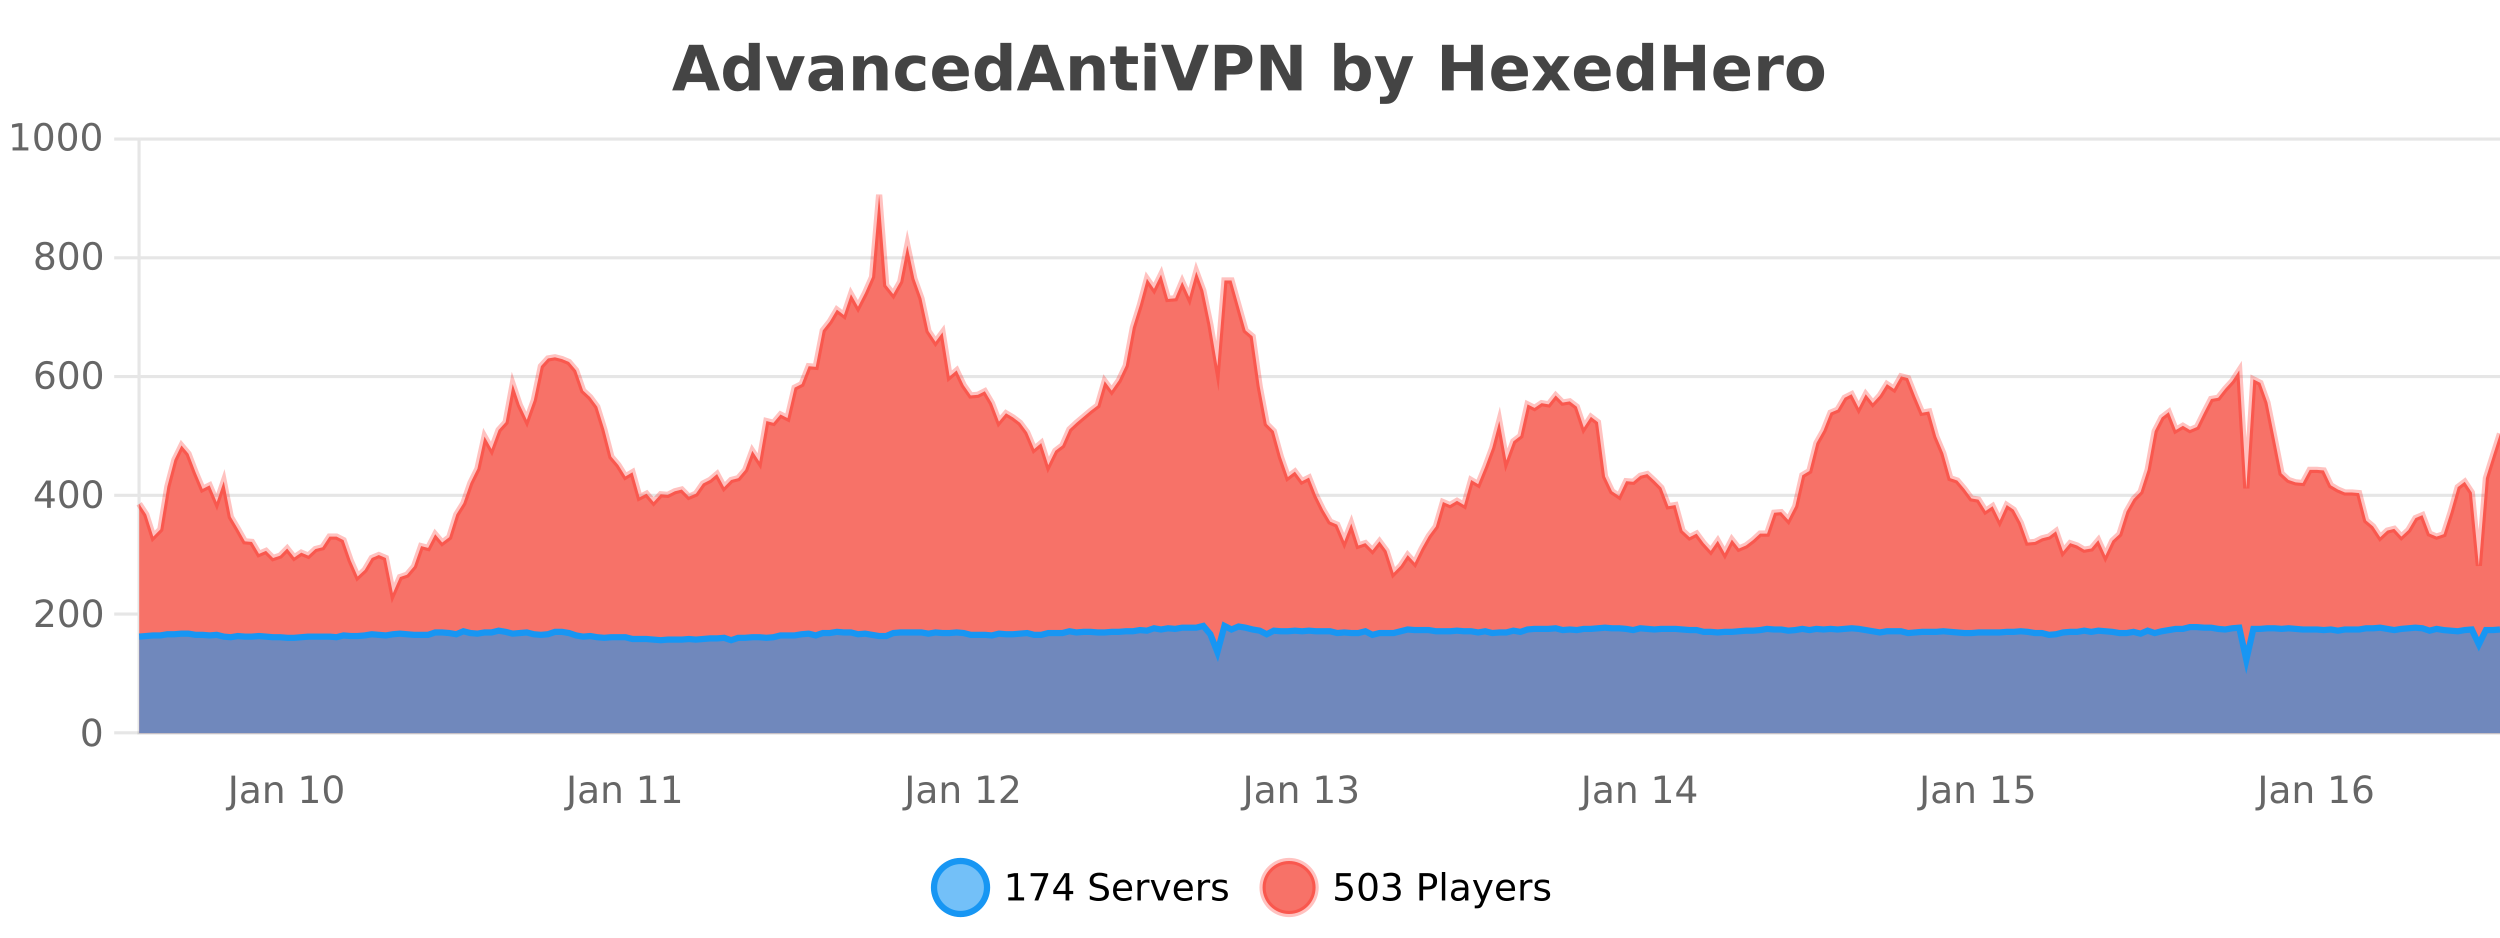
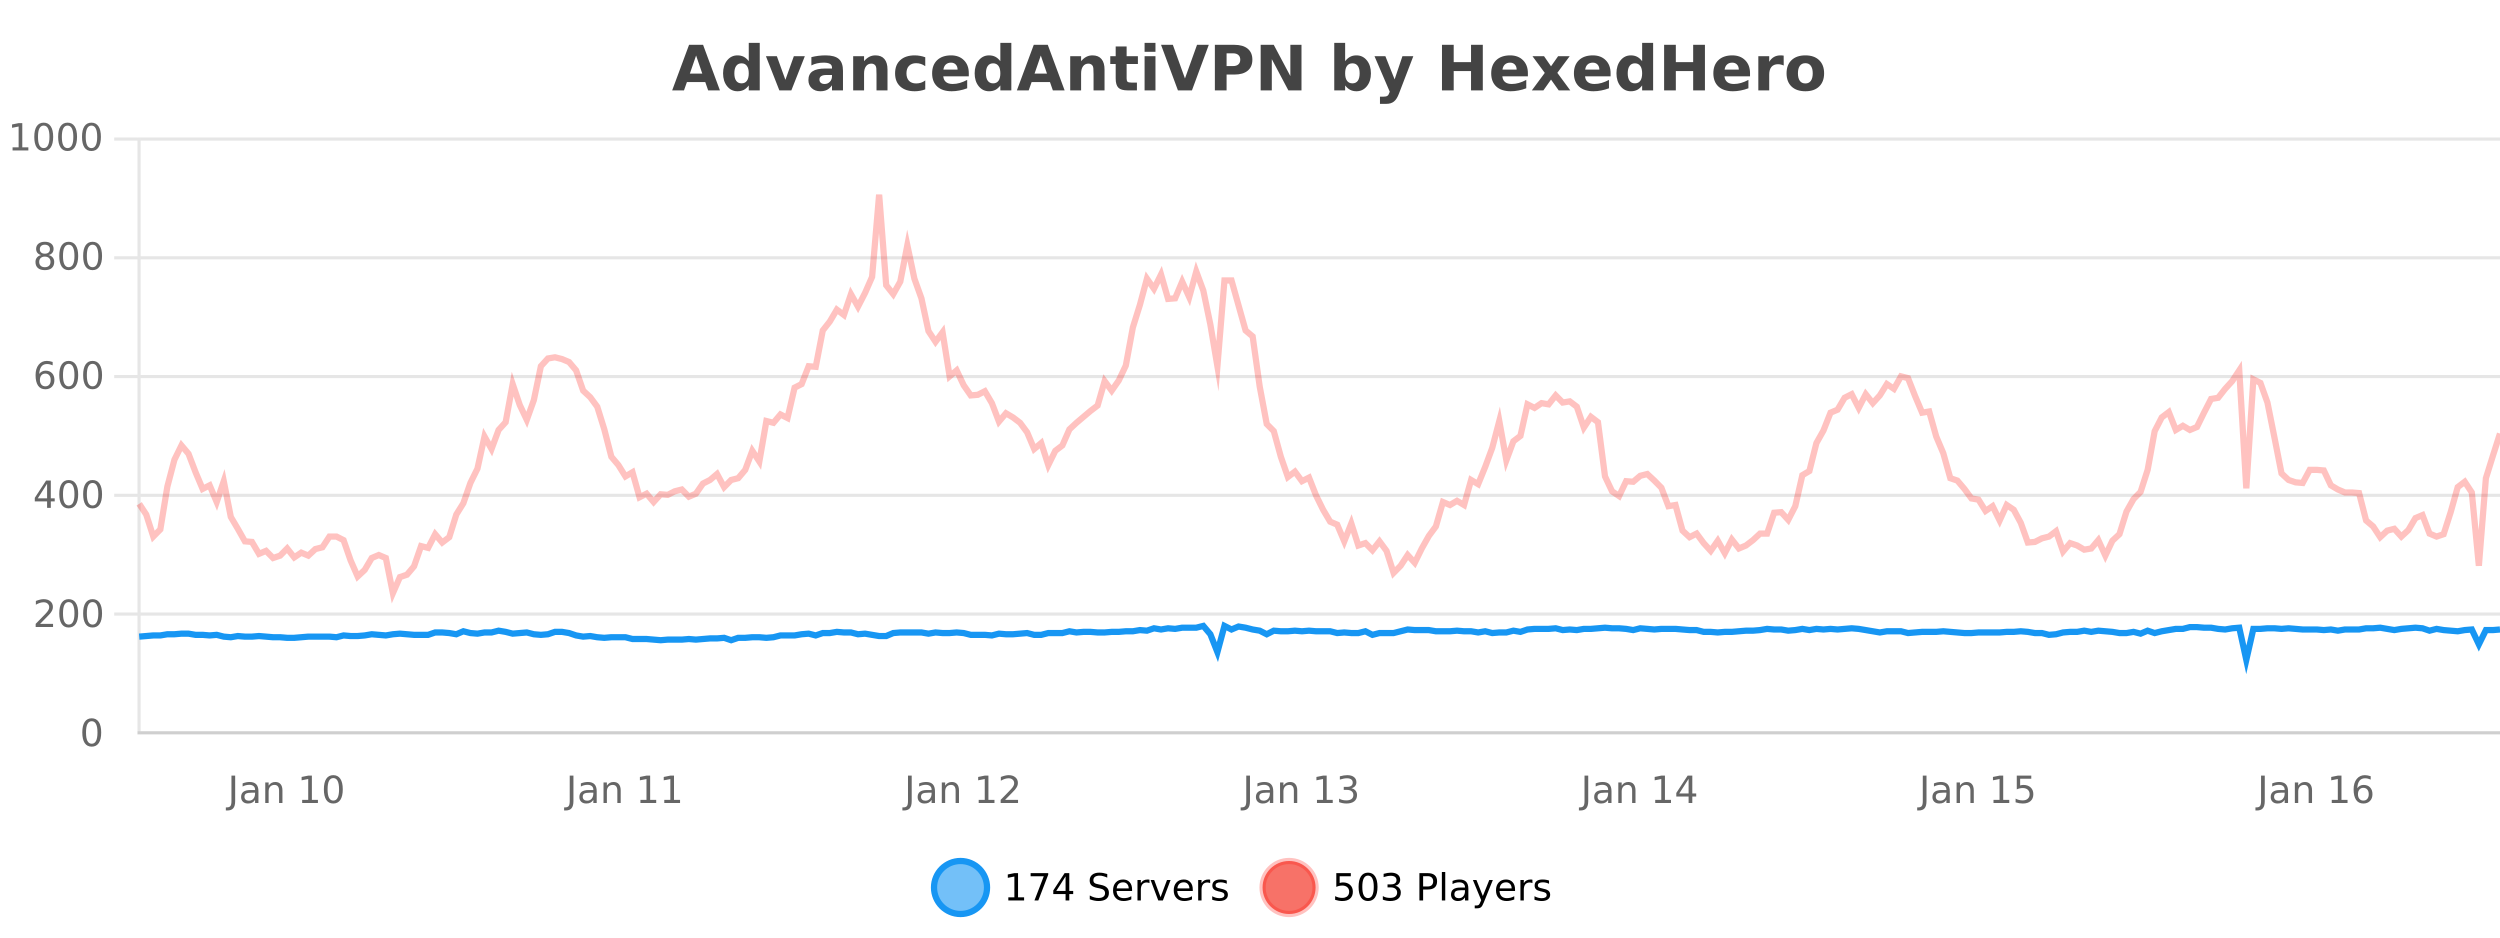
<svg xmlns="http://www.w3.org/2000/svg" width="800pt" height="300pt" viewBox="0 0 800 300" version="1.1">
  <defs>
    <clipPath id="clip1">
      <path d="M 270 263 L 345 263 L 345 300 L 270 300 Z M 270 263 " />
    </clipPath>
    <clipPath id="clip2">
      <path d="M 375 263 L 450 263 L 450 300 L 375 300 Z M 375 263 " />
    </clipPath>
    <clipPath id="clip3">
-       <path d="M 44.539 62 L 800 62 L 800 234.602 L 44.539 234.602 Z M 44.539 62 " />
-     </clipPath>
+       </clipPath>
    <clipPath id="clip4">
-       <path d="M 43.539 43 L 800 43 L 800 219 L 43.539 219 Z M 43.539 43 " />
+       <path d="M 43.539 43 L 800 43 L 800 219 L 43.539 219 Z " />
    </clipPath>
    <clipPath id="clip5">
-       <path d="M 44.539 200 L 800 200 L 800 234.602 L 44.539 234.602 Z M 44.539 200 " />
-     </clipPath>
+       </clipPath>
    <clipPath id="clip6">
      <path d="M 43.539 172 L 800 172 L 800 235.602 L 43.539 235.602 Z M 43.539 172 " />
    </clipPath>
  </defs>
  <g id="surface44746">
    <rect x="0" y="0" width="800" height="300" style="fill:rgb(100%,100%,100%);fill-opacity:1;stroke:none;" />
    <path style="fill:none;stroke-width:1;stroke-linecap:butt;stroke-linejoin:miter;stroke:rgb(0%,0%,0%);stroke-opacity:0.098;stroke-miterlimit:10;" d="M 45 234.5 L 800 234.5 " />
-     <path style="fill:none;stroke-width:1;stroke-linecap:butt;stroke-linejoin:miter;stroke:rgb(0%,0%,0%);stroke-opacity:0.098;stroke-miterlimit:10;" d="M 36.539 234.5 L 44 234.5 " />
    <path style="fill:none;stroke-width:1;stroke-linecap:butt;stroke-linejoin:miter;stroke:rgb(0%,0%,0%);stroke-opacity:0.098;stroke-miterlimit:10;" d="M 45 196.5 L 800 196.5 " />
    <path style="fill:none;stroke-width:1;stroke-linecap:butt;stroke-linejoin:miter;stroke:rgb(0%,0%,0%);stroke-opacity:0.098;stroke-miterlimit:10;" d="M 36.539 196.5 L 44 196.5 " />
    <path style="fill:none;stroke-width:1;stroke-linecap:butt;stroke-linejoin:miter;stroke:rgb(0%,0%,0%);stroke-opacity:0.098;stroke-miterlimit:10;" d="M 45 158.5 L 800 158.5 " />
    <path style="fill:none;stroke-width:1;stroke-linecap:butt;stroke-linejoin:miter;stroke:rgb(0%,0%,0%);stroke-opacity:0.098;stroke-miterlimit:10;" d="M 36.539 158.5 L 44 158.5 " />
    <path style="fill:none;stroke-width:1;stroke-linecap:butt;stroke-linejoin:miter;stroke:rgb(0%,0%,0%);stroke-opacity:0.098;stroke-miterlimit:10;" d="M 45 120.5 L 800 120.5 " />
    <path style="fill:none;stroke-width:1;stroke-linecap:butt;stroke-linejoin:miter;stroke:rgb(0%,0%,0%);stroke-opacity:0.098;stroke-miterlimit:10;" d="M 36.539 120.5 L 44 120.5 " />
    <path style="fill:none;stroke-width:1;stroke-linecap:butt;stroke-linejoin:miter;stroke:rgb(0%,0%,0%);stroke-opacity:0.098;stroke-miterlimit:10;" d="M 45 82.5 L 800 82.5 " />
    <path style="fill:none;stroke-width:1;stroke-linecap:butt;stroke-linejoin:miter;stroke:rgb(0%,0%,0%);stroke-opacity:0.098;stroke-miterlimit:10;" d="M 36.539 82.5 L 44 82.5 " />
    <path style="fill:none;stroke-width:1;stroke-linecap:butt;stroke-linejoin:miter;stroke:rgb(0%,0%,0%);stroke-opacity:0.098;stroke-miterlimit:10;" d="M 45 44.5 L 800 44.5 " />
    <path style="fill:none;stroke-width:1;stroke-linecap:butt;stroke-linejoin:miter;stroke:rgb(0%,0%,0%);stroke-opacity:0.098;stroke-miterlimit:10;" d="M 36.539 44.5 L 44 44.5 " />
    <path style=" stroke:none;fill-rule:nonzero;fill:rgb(9.02%,58.824%,95.294%);fill-opacity:0.6;" d="M 315.852 284 C 315.852 288.688 312.055 292.484 307.367 292.484 C 302.684 292.484 298.883 288.688 298.883 284 C 298.883 279.312 302.684 275.516 307.367 275.516 C 312.055 275.516 315.852 279.312 315.852 284 Z M 315.852 284 " />
    <g clip-path="url(#clip1)" clip-rule="nonzero">
      <path style="fill:none;stroke-width:2;stroke-linecap:butt;stroke-linejoin:miter;stroke:rgb(9.02%,58.824%,95.294%);stroke-opacity:1;stroke-miterlimit:10;" d="M 315.852 284 C 315.852 288.688 312.055 292.484 307.367 292.484 C 302.684 292.484 298.883 288.688 298.883 284 C 298.883 279.312 302.684 275.516 307.367 275.516 C 312.055 275.516 315.852 279.312 315.852 284 Z M 315.852 284 " />
    </g>
    <path style=" stroke:none;fill-rule:nonzero;fill:rgb(0%,0%,0%);fill-opacity:1;" d="M 322.664 287.156 L 324.602 287.156 L 324.602 280.484 L 322.492 280.906 L 322.492 279.828 L 324.586 279.406 L 325.773 279.406 L 325.773 287.156 L 327.711 287.156 L 327.711 288.156 L 322.664 288.156 Z M 329.801 279.406 L 335.426 279.406 L 335.426 279.906 L 332.254 288.156 L 331.02 288.156 L 334.004 280.406 L 329.801 280.406 Z M 340.984 280.438 L 338 285.109 L 340.984 285.109 Z M 340.672 279.406 L 342.172 279.406 L 342.172 285.109 L 343.422 285.109 L 343.422 286.094 L 342.172 286.094 L 342.172 288.156 L 340.984 288.156 L 340.984 286.094 L 337.047 286.094 L 337.047 284.953 Z M 354.32 279.688 L 354.32 280.844 C 353.871 280.637 353.445 280.48 353.039 280.375 C 352.641 280.262 352.262 280.203 351.898 280.203 C 351.25 280.203 350.75 280.328 350.398 280.578 C 350.055 280.828 349.883 281.188 349.883 281.656 C 349.883 282.043 349.996 282.336 350.227 282.531 C 350.453 282.73 350.898 282.887 351.555 283 L 352.258 283.156 C 353.141 283.324 353.793 283.621 354.211 284.047 C 354.637 284.465 354.852 285.027 354.852 285.734 C 354.852 286.59 354.562 287.234 353.992 287.672 C 353.43 288.109 352.594 288.328 351.492 288.328 C 351.086 288.328 350.648 288.281 350.18 288.188 C 349.711 288.094 349.227 287.953 348.727 287.766 L 348.727 286.547 C 349.203 286.82 349.672 287.023 350.133 287.156 C 350.602 287.293 351.055 287.359 351.492 287.359 C 352.168 287.359 352.688 287.23 353.055 286.969 C 353.43 286.699 353.617 286.32 353.617 285.828 C 353.617 285.402 353.48 285.07 353.211 284.828 C 352.949 284.578 352.516 284.398 351.914 284.281 L 351.195 284.141 C 350.309 283.965 349.668 283.688 349.273 283.312 C 348.887 282.938 348.695 282.418 348.695 281.75 C 348.695 280.969 348.965 280.359 349.508 279.922 C 350.047 279.477 350.797 279.25 351.758 279.25 C 352.172 279.25 352.59 279.289 353.008 279.359 C 353.434 279.434 353.871 279.543 354.32 279.688 Z M 362.266 284.609 L 362.266 285.125 L 357.297 285.125 C 357.348 285.875 357.57 286.445 357.969 286.828 C 358.375 287.215 358.93 287.406 359.641 287.406 C 360.055 287.406 360.457 287.359 360.844 287.266 C 361.238 287.164 361.629 287.008 362.016 286.797 L 362.016 287.828 C 361.617 287.984 361.219 288.105 360.812 288.188 C 360.406 288.281 359.992 288.328 359.578 288.328 C 358.535 288.328 357.707 288.027 357.094 287.422 C 356.477 286.809 356.172 285.98 356.172 284.938 C 356.172 283.867 356.461 283.016 357.047 282.391 C 357.629 281.758 358.41 281.438 359.391 281.438 C 360.273 281.438 360.973 281.727 361.484 282.297 C 362.004 282.859 362.266 283.633 362.266 284.609 Z M 361.188 284.281 C 361.176 283.699 361.008 283.23 360.688 282.875 C 360.363 282.523 359.938 282.344 359.406 282.344 C 358.801 282.344 358.316 282.516 357.953 282.859 C 357.598 283.203 357.395 283.684 357.344 284.297 Z M 367.836 282.594 C 367.711 282.531 367.574 282.484 367.43 282.453 C 367.293 282.414 367.137 282.391 366.961 282.391 C 366.355 282.391 365.887 282.59 365.555 282.984 C 365.23 283.383 365.07 283.953 365.07 284.703 L 365.07 288.156 L 363.992 288.156 L 363.992 281.594 L 365.07 281.594 L 365.07 282.609 C 365.297 282.215 365.594 281.922 365.961 281.734 C 366.324 281.539 366.766 281.438 367.289 281.438 C 367.359 281.438 367.438 281.445 367.523 281.453 C 367.617 281.465 367.715 281.48 367.82 281.5 Z M 368.195 281.594 L 369.336 281.594 L 371.383 287.094 L 373.445 281.594 L 374.586 281.594 L 372.117 288.156 L 370.648 288.156 Z M 381.688 284.609 L 381.688 285.125 L 376.719 285.125 C 376.77 285.875 376.992 286.445 377.391 286.828 C 377.797 287.215 378.352 287.406 379.062 287.406 C 379.477 287.406 379.879 287.359 380.266 287.266 C 380.66 287.164 381.051 287.008 381.438 286.797 L 381.438 287.828 C 381.039 287.984 380.641 288.105 380.234 288.188 C 379.828 288.281 379.414 288.328 379 288.328 C 377.957 288.328 377.129 288.027 376.516 287.422 C 375.898 286.809 375.594 285.98 375.594 284.938 C 375.594 283.867 375.883 283.016 376.469 282.391 C 377.051 281.758 377.832 281.438 378.812 281.438 C 379.695 281.438 380.395 281.727 380.906 282.297 C 381.426 282.859 381.688 283.633 381.688 284.609 Z M 380.609 284.281 C 380.598 283.699 380.43 283.23 380.109 282.875 C 379.785 282.523 379.359 282.344 378.828 282.344 C 378.223 282.344 377.738 282.516 377.375 282.859 C 377.02 283.203 376.816 283.684 376.766 284.297 Z M 387.258 282.594 C 387.133 282.531 386.996 282.484 386.852 282.453 C 386.715 282.414 386.559 282.391 386.383 282.391 C 385.777 282.391 385.309 282.59 384.977 282.984 C 384.652 283.383 384.492 283.953 384.492 284.703 L 384.492 288.156 L 383.414 288.156 L 383.414 281.594 L 384.492 281.594 L 384.492 282.609 C 384.719 282.215 385.016 281.922 385.383 281.734 C 385.746 281.539 386.188 281.438 386.711 281.438 C 386.781 281.438 386.859 281.445 386.945 281.453 C 387.039 281.465 387.137 281.48 387.242 281.5 Z M 392.562 281.781 L 392.562 282.812 C 392.258 282.656 391.941 282.543 391.609 282.469 C 391.285 282.387 390.945 282.344 390.594 282.344 C 390.062 282.344 389.66 282.43 389.391 282.594 C 389.117 282.75 388.984 282.996 388.984 283.328 C 388.984 283.578 389.078 283.777 389.266 283.922 C 389.461 284.059 389.852 284.188 390.438 284.312 L 390.797 284.406 C 391.566 284.562 392.113 284.793 392.438 285.094 C 392.758 285.398 392.922 285.812 392.922 286.344 C 392.922 286.961 392.676 287.445 392.188 287.797 C 391.707 288.152 391.047 288.328 390.203 288.328 C 389.848 288.328 389.477 288.289 389.094 288.219 C 388.719 288.156 388.32 288.059 387.906 287.922 L 387.906 286.797 C 388.301 287.008 388.691 287.164 389.078 287.266 C 389.461 287.371 389.848 287.422 390.234 287.422 C 390.734 287.422 391.117 287.34 391.391 287.172 C 391.672 286.996 391.812 286.746 391.812 286.422 C 391.812 286.133 391.711 285.906 391.516 285.75 C 391.316 285.594 390.883 285.445 390.219 285.297 L 389.844 285.219 C 389.176 285.074 388.691 284.855 388.391 284.562 C 388.098 284.273 387.953 283.875 387.953 283.375 C 387.953 282.75 388.172 282.273 388.609 281.938 C 389.047 281.605 389.664 281.438 390.469 281.438 C 390.863 281.438 391.238 281.469 391.594 281.531 C 391.945 281.586 392.27 281.668 392.562 281.781 Z M 317.367 277.016 " />
    <path style=" stroke:none;fill-rule:nonzero;fill:rgb(96.863%,44.706%,40.784%);fill-opacity:1;" d="M 420.988 284 C 420.988 288.688 417.191 292.484 412.504 292.484 C 407.82 292.484 404.02 288.688 404.02 284 C 404.02 279.312 407.82 275.516 412.504 275.516 C 417.191 275.516 420.988 279.312 420.988 284 Z M 420.988 284 " />
    <g clip-path="url(#clip2)" clip-rule="nonzero">
      <path style="fill:none;stroke-width:2;stroke-linecap:butt;stroke-linejoin:miter;stroke:rgb(100%,4.706%,0%);stroke-opacity:0.247;stroke-miterlimit:10;" d="M 420.988 284 C 420.988 288.688 417.191 292.484 412.504 292.484 C 407.82 292.484 404.02 288.688 404.02 284 C 404.02 279.312 407.82 275.516 412.504 275.516 C 417.191 275.516 420.988 279.312 420.988 284 Z M 420.988 284 " />
    </g>
    <path style=" stroke:none;fill-rule:nonzero;fill:rgb(0%,0%,0%);fill-opacity:1;" d="M 427.617 279.406 L 432.258 279.406 L 432.258 280.406 L 428.695 280.406 L 428.695 282.547 C 428.871 282.484 429.043 282.445 429.211 282.422 C 429.387 282.391 429.559 282.375 429.727 282.375 C 430.703 282.375 431.48 282.648 432.055 283.188 C 432.625 283.719 432.914 284.438 432.914 285.344 C 432.914 286.293 432.617 287.027 432.023 287.547 C 431.438 288.07 430.617 288.328 429.555 288.328 C 429.18 288.328 428.797 288.297 428.414 288.234 C 428.039 288.172 427.648 288.078 427.242 287.953 L 427.242 286.766 C 427.594 286.953 427.961 287.094 428.336 287.188 C 428.711 287.281 429.105 287.328 429.523 287.328 C 430.199 287.328 430.734 287.152 431.133 286.797 C 431.527 286.445 431.727 285.961 431.727 285.344 C 431.727 284.742 431.527 284.262 431.133 283.906 C 430.734 283.555 430.199 283.375 429.523 283.375 C 429.211 283.375 428.891 283.414 428.57 283.484 C 428.258 283.547 427.938 283.652 427.617 283.797 Z M 437.766 280.188 C 437.16 280.188 436.703 280.492 436.391 281.094 C 436.086 281.688 435.938 282.59 435.938 283.797 C 435.938 284.996 436.086 285.898 436.391 286.5 C 436.703 287.094 437.16 287.391 437.766 287.391 C 438.379 287.391 438.836 287.094 439.141 286.5 C 439.453 285.898 439.609 284.996 439.609 283.797 C 439.609 282.59 439.453 281.688 439.141 281.094 C 438.836 280.492 438.379 280.188 437.766 280.188 Z M 437.766 279.25 C 438.742 279.25 439.492 279.641 440.016 280.422 C 440.535 281.195 440.797 282.32 440.797 283.797 C 440.797 285.266 440.535 286.391 440.016 287.172 C 439.492 287.945 438.742 288.328 437.766 288.328 C 436.785 288.328 436.035 287.945 435.516 287.172 C 435.004 286.391 434.75 285.266 434.75 283.797 C 434.75 282.32 435.004 281.195 435.516 280.422 C 436.035 279.641 436.785 279.25 437.766 279.25 Z M 446.461 283.438 C 447.023 283.562 447.461 283.82 447.773 284.203 C 448.094 284.578 448.258 285.047 448.258 285.609 C 448.258 286.477 447.961 287.148 447.367 287.625 C 446.773 288.094 445.93 288.328 444.836 288.328 C 444.469 288.328 444.09 288.289 443.695 288.219 C 443.309 288.148 442.914 288.039 442.508 287.891 L 442.508 286.75 C 442.828 286.938 443.184 287.086 443.57 287.188 C 443.965 287.281 444.375 287.328 444.805 287.328 C 445.543 287.328 446.105 287.184 446.492 286.891 C 446.887 286.602 447.086 286.172 447.086 285.609 C 447.086 285.102 446.902 284.699 446.539 284.406 C 446.172 284.117 445.672 283.969 445.039 283.969 L 444.008 283.969 L 444.008 283 L 445.086 283 C 445.656 283 446.102 282.887 446.414 282.656 C 446.727 282.418 446.883 282.078 446.883 281.641 C 446.883 281.195 446.719 280.852 446.398 280.609 C 446.086 280.371 445.633 280.25 445.039 280.25 C 444.703 280.25 444.352 280.289 443.977 280.359 C 443.609 280.422 443.203 280.527 442.758 280.672 L 442.758 279.625 C 443.215 279.5 443.637 279.406 444.023 279.344 C 444.418 279.281 444.789 279.25 445.133 279.25 C 446.039 279.25 446.75 279.453 447.273 279.859 C 447.793 280.266 448.055 280.82 448.055 281.516 C 448.055 282.008 447.914 282.418 447.633 282.75 C 447.359 283.086 446.969 283.312 446.461 283.438 Z M 455.398 280.375 L 455.398 283.672 L 456.883 283.672 C 457.434 283.672 457.859 283.531 458.164 283.25 C 458.465 282.961 458.617 282.547 458.617 282.016 C 458.617 281.496 458.465 281.094 458.164 280.812 C 457.859 280.523 457.434 280.375 456.883 280.375 Z M 454.211 279.406 L 456.883 279.406 C 457.871 279.406 458.617 279.633 459.117 280.078 C 459.617 280.516 459.867 281.164 459.867 282.016 C 459.867 282.883 459.617 283.539 459.117 283.984 C 458.617 284.422 457.871 284.641 456.883 284.641 L 455.398 284.641 L 455.398 288.156 L 454.211 288.156 Z M 461.398 279.031 L 462.477 279.031 L 462.477 288.156 L 461.398 288.156 Z M 467.719 284.859 C 466.852 284.859 466.25 284.961 465.906 285.156 C 465.57 285.355 465.406 285.695 465.406 286.172 C 465.406 286.559 465.531 286.867 465.781 287.094 C 466.039 287.312 466.383 287.422 466.812 287.422 C 467.414 287.422 467.895 287.215 468.25 286.797 C 468.613 286.371 468.797 285.805 468.797 285.094 L 468.797 284.859 Z M 469.875 284.406 L 469.875 288.156 L 468.797 288.156 L 468.797 287.156 C 468.547 287.555 468.238 287.852 467.875 288.047 C 467.508 288.234 467.062 288.328 466.531 288.328 C 465.852 288.328 465.316 288.141 464.922 287.766 C 464.523 287.383 464.328 286.875 464.328 286.25 C 464.328 285.512 464.57 284.953 465.062 284.578 C 465.562 284.203 466.301 284.016 467.281 284.016 L 468.797 284.016 L 468.797 283.906 C 468.797 283.406 468.629 283.023 468.297 282.75 C 467.973 282.48 467.52 282.344 466.938 282.344 C 466.562 282.344 466.191 282.391 465.828 282.484 C 465.473 282.578 465.133 282.715 464.812 282.891 L 464.812 281.891 C 465.207 281.734 465.586 281.621 465.953 281.547 C 466.328 281.477 466.691 281.438 467.047 281.438 C 467.992 281.438 468.703 281.684 469.172 282.172 C 469.641 282.664 469.875 283.406 469.875 284.406 Z M 474.82 288.766 C 474.516 289.547 474.219 290.055 473.93 290.297 C 473.637 290.535 473.25 290.656 472.773 290.656 L 471.914 290.656 L 471.914 289.75 L 472.539 289.75 C 472.84 289.75 473.07 289.676 473.227 289.531 C 473.391 289.395 473.574 289.066 473.773 288.547 L 473.977 288.047 L 471.32 281.594 L 472.461 281.594 L 474.508 286.719 L 476.57 281.594 L 477.711 281.594 Z M 484.812 284.609 L 484.812 285.125 L 479.844 285.125 C 479.895 285.875 480.117 286.445 480.516 286.828 C 480.922 287.215 481.477 287.406 482.188 287.406 C 482.602 287.406 483.004 287.359 483.391 287.266 C 483.785 287.164 484.176 287.008 484.562 286.797 L 484.562 287.828 C 484.164 287.984 483.766 288.105 483.359 288.188 C 482.953 288.281 482.539 288.328 482.125 288.328 C 481.082 288.328 480.254 288.027 479.641 287.422 C 479.023 286.809 478.719 285.98 478.719 284.938 C 478.719 283.867 479.008 283.016 479.594 282.391 C 480.176 281.758 480.957 281.438 481.938 281.438 C 482.82 281.438 483.52 281.727 484.031 282.297 C 484.551 282.859 484.812 283.633 484.812 284.609 Z M 483.734 284.281 C 483.723 283.699 483.555 283.23 483.234 282.875 C 482.91 282.523 482.484 282.344 481.953 282.344 C 481.348 282.344 480.863 282.516 480.5 282.859 C 480.145 283.203 479.941 283.684 479.891 284.297 Z M 490.383 282.594 C 490.258 282.531 490.121 282.484 489.977 282.453 C 489.84 282.414 489.684 282.391 489.508 282.391 C 488.902 282.391 488.434 282.59 488.102 282.984 C 487.777 283.383 487.617 283.953 487.617 284.703 L 487.617 288.156 L 486.539 288.156 L 486.539 281.594 L 487.617 281.594 L 487.617 282.609 C 487.844 282.215 488.141 281.922 488.508 281.734 C 488.871 281.539 489.312 281.438 489.836 281.438 C 489.906 281.438 489.984 281.445 490.07 281.453 C 490.164 281.465 490.262 281.48 490.367 281.5 Z M 495.691 281.781 L 495.691 282.812 C 495.387 282.656 495.07 282.543 494.738 282.469 C 494.414 282.387 494.074 282.344 493.723 282.344 C 493.191 282.344 492.789 282.43 492.52 282.594 C 492.246 282.75 492.113 282.996 492.113 283.328 C 492.113 283.578 492.207 283.777 492.395 283.922 C 492.59 284.059 492.98 284.188 493.566 284.312 L 493.926 284.406 C 494.695 284.562 495.242 284.793 495.566 285.094 C 495.887 285.398 496.051 285.812 496.051 286.344 C 496.051 286.961 495.805 287.445 495.316 287.797 C 494.836 288.152 494.176 288.328 493.332 288.328 C 492.977 288.328 492.605 288.289 492.223 288.219 C 491.848 288.156 491.449 288.059 491.035 287.922 L 491.035 286.797 C 491.43 287.008 491.82 287.164 492.207 287.266 C 492.59 287.371 492.977 287.422 493.363 287.422 C 493.863 287.422 494.246 287.34 494.52 287.172 C 494.801 286.996 494.941 286.746 494.941 286.422 C 494.941 286.133 494.84 285.906 494.645 285.75 C 494.445 285.594 494.012 285.445 493.348 285.297 L 492.973 285.219 C 492.305 285.074 491.82 284.855 491.52 284.562 C 491.227 284.273 491.082 283.875 491.082 283.375 C 491.082 282.75 491.301 282.273 491.738 281.938 C 492.176 281.605 492.793 281.438 493.598 281.438 C 493.992 281.438 494.367 281.469 494.723 281.531 C 495.074 281.586 495.398 281.668 495.691 281.781 Z M 422.504 277.016 " />
    <path style=" stroke:none;fill-rule:nonzero;fill:rgb(26.667%,26.667%,26.667%);fill-opacity:1;" d="M 225.688 26.266 L 219.812 26.266 L 218.875 28.922 L 215.094 28.922 L 220.5 14.344 L 224.984 14.344 L 230.375 28.922 L 226.609 28.922 Z M 220.75 23.562 L 224.734 23.562 L 222.75 17.766 Z M 239.602 19.578 L 239.602 13.719 L 243.117 13.719 L 243.117 28.922 L 239.602 28.922 L 239.602 27.344 C 239.121 27.992 238.59 28.465 238.008 28.766 C 237.422 29.055 236.75 29.203 235.992 29.203 C 234.648 29.203 233.543 28.668 232.68 27.594 C 231.812 26.523 231.383 25.148 231.383 23.469 C 231.383 21.781 231.812 20.402 232.68 19.328 C 233.543 18.258 234.648 17.719 235.992 17.719 C 236.75 17.719 237.422 17.871 238.008 18.172 C 238.59 18.477 239.121 18.945 239.602 19.578 Z M 237.289 26.672 C 238.039 26.672 238.609 26.402 239.008 25.859 C 239.402 25.309 239.602 24.512 239.602 23.469 C 239.602 22.43 239.402 21.637 239.008 21.094 C 238.609 20.543 238.039 20.266 237.289 20.266 C 236.547 20.266 235.98 20.543 235.586 21.094 C 235.188 21.637 234.992 22.43 234.992 23.469 C 234.992 24.512 235.188 25.309 235.586 25.859 C 235.98 26.402 236.547 26.672 237.289 26.672 Z M 245.094 17.984 L 248.594 17.984 L 251.328 25.547 L 254.031 17.984 L 257.547 17.984 L 253.234 28.922 L 249.391 28.922 Z M 264.41 24 C 263.68 24 263.133 24.125 262.77 24.375 C 262.402 24.617 262.223 24.98 262.223 25.469 C 262.223 25.906 262.367 26.25 262.66 26.5 C 262.961 26.75 263.371 26.875 263.895 26.875 C 264.551 26.875 265.102 26.641 265.551 26.172 C 266.008 25.703 266.238 25.117 266.238 24.406 L 266.238 24 Z M 269.754 22.688 L 269.754 28.922 L 266.238 28.922 L 266.238 27.297 C 265.77 27.965 265.238 28.449 264.645 28.75 C 264.059 29.051 263.348 29.203 262.504 29.203 C 261.379 29.203 260.461 28.875 259.754 28.219 C 259.043 27.555 258.691 26.695 258.691 25.641 C 258.691 24.359 259.129 23.422 260.004 22.828 C 260.887 22.227 262.277 21.922 264.176 21.922 L 266.238 21.922 L 266.238 21.641 C 266.238 21.09 266.02 20.688 265.582 20.438 C 265.145 20.18 264.461 20.047 263.535 20.047 C 262.785 20.047 262.086 20.125 261.441 20.281 C 260.793 20.43 260.195 20.648 259.645 20.938 L 259.645 18.281 C 260.395 18.094 261.145 17.953 261.895 17.859 C 262.652 17.766 263.414 17.719 264.176 17.719 C 266.145 17.719 267.566 18.109 268.441 18.891 C 269.316 19.664 269.754 20.93 269.754 22.688 Z M 284 22.266 L 284 28.922 L 280.484 28.922 L 280.484 23.828 C 280.484 22.883 280.461 22.23 280.422 21.875 C 280.379 21.512 280.305 21.246 280.203 21.078 C 280.066 20.852 279.879 20.672 279.641 20.547 C 279.41 20.422 279.145 20.359 278.844 20.359 C 278.113 20.359 277.539 20.641 277.125 21.203 C 276.707 21.766 276.5 22.547 276.5 23.547 L 276.5 28.922 L 273.016 28.922 L 273.016 17.984 L 276.5 17.984 L 276.5 19.578 C 277.031 18.945 277.594 18.477 278.188 18.172 C 278.781 17.871 279.43 17.719 280.141 17.719 C 281.41 17.719 282.367 18.109 283.016 18.891 C 283.672 19.664 284 20.789 284 22.266 Z M 296.082 18.328 L 296.082 21.172 C 295.613 20.852 295.137 20.609 294.66 20.453 C 294.18 20.297 293.68 20.219 293.16 20.219 C 292.191 20.219 291.43 20.508 290.879 21.078 C 290.336 21.641 290.066 22.438 290.066 23.469 C 290.066 24.492 290.336 25.289 290.879 25.859 C 291.43 26.422 292.191 26.703 293.16 26.703 C 293.711 26.703 294.23 26.625 294.723 26.469 C 295.211 26.305 295.664 26.059 296.082 25.734 L 296.082 28.594 C 295.539 28.805 294.988 28.953 294.426 29.047 C 293.863 29.148 293.293 29.203 292.723 29.203 C 290.754 29.203 289.211 28.699 288.098 27.688 C 286.98 26.68 286.426 25.273 286.426 23.469 C 286.426 21.656 286.98 20.246 288.098 19.234 C 289.211 18.227 290.754 17.719 292.723 17.719 C 293.293 17.719 293.855 17.773 294.41 17.875 C 294.973 17.969 295.527 18.121 296.082 18.328 Z M 310.016 23.422 L 310.016 24.422 L 301.844 24.422 C 301.926 25.246 302.223 25.859 302.734 26.266 C 303.242 26.672 303.953 26.875 304.859 26.875 C 305.598 26.875 306.352 26.766 307.125 26.547 C 307.895 26.328 308.688 26 309.5 25.562 L 309.5 28.25 C 308.676 28.562 307.848 28.797 307.016 28.953 C 306.191 29.117 305.367 29.203 304.547 29.203 C 302.566 29.203 301.023 28.703 299.922 27.703 C 298.828 26.695 298.281 25.281 298.281 23.469 C 298.281 21.68 298.816 20.273 299.891 19.25 C 300.973 18.23 302.457 17.719 304.344 17.719 C 306.062 17.719 307.438 18.242 308.469 19.281 C 309.5 20.312 310.016 21.695 310.016 23.422 Z M 306.422 22.266 C 306.422 21.602 306.227 21.062 305.844 20.656 C 305.457 20.25 304.953 20.047 304.328 20.047 C 303.648 20.047 303.098 20.242 302.672 20.625 C 302.254 21 301.992 21.547 301.891 22.266 Z M 320.109 19.578 L 320.109 13.719 L 323.625 13.719 L 323.625 28.922 L 320.109 28.922 L 320.109 27.344 C 319.629 27.992 319.098 28.465 318.516 28.766 C 317.93 29.055 317.258 29.203 316.5 29.203 C 315.156 29.203 314.051 28.668 313.188 27.594 C 312.32 26.523 311.891 25.148 311.891 23.469 C 311.891 21.781 312.32 20.402 313.188 19.328 C 314.051 18.258 315.156 17.719 316.5 17.719 C 317.258 17.719 317.93 17.871 318.516 18.172 C 319.098 18.477 319.629 18.945 320.109 19.578 Z M 317.797 26.672 C 318.547 26.672 319.117 26.402 319.516 25.859 C 319.91 25.309 320.109 24.512 320.109 23.469 C 320.109 22.43 319.91 21.637 319.516 21.094 C 319.117 20.543 318.547 20.266 317.797 20.266 C 317.055 20.266 316.488 20.543 316.094 21.094 C 315.695 21.637 315.5 22.43 315.5 23.469 C 315.5 24.512 315.695 25.309 316.094 25.859 C 316.488 26.402 317.055 26.672 317.797 26.672 Z M 335.992 26.266 L 330.117 26.266 L 329.18 28.922 L 325.398 28.922 L 330.805 14.344 L 335.289 14.344 L 340.68 28.922 L 336.914 28.922 Z M 331.055 23.562 L 335.039 23.562 L 333.055 17.766 Z M 353.453 22.266 L 353.453 28.922 L 349.938 28.922 L 349.938 23.828 C 349.938 22.883 349.914 22.23 349.875 21.875 C 349.832 21.512 349.758 21.246 349.656 21.078 C 349.52 20.852 349.332 20.672 349.094 20.547 C 348.863 20.422 348.598 20.359 348.297 20.359 C 347.566 20.359 346.992 20.641 346.578 21.203 C 346.16 21.766 345.953 22.547 345.953 23.547 L 345.953 28.922 L 342.469 28.922 L 342.469 17.984 L 345.953 17.984 L 345.953 19.578 C 346.484 18.945 347.047 18.477 347.641 18.172 C 348.234 17.871 348.883 17.719 349.594 17.719 C 350.863 17.719 351.82 18.109 352.469 18.891 C 353.125 19.664 353.453 20.789 353.453 22.266 Z M 360.52 14.875 L 360.52 17.984 L 364.129 17.984 L 364.129 20.484 L 360.52 20.484 L 360.52 25.125 C 360.52 25.637 360.617 25.98 360.816 26.156 C 361.023 26.336 361.426 26.422 362.02 26.422 L 363.816 26.422 L 363.816 28.922 L 360.816 28.922 C 359.441 28.922 358.461 28.637 357.879 28.062 C 357.305 27.48 357.02 26.5 357.02 25.125 L 357.02 20.484 L 355.285 20.484 L 355.285 17.984 L 357.02 17.984 L 357.02 14.875 Z M 366.266 17.984 L 369.75 17.984 L 369.75 28.922 L 366.266 28.922 Z M 366.266 13.719 L 369.75 13.719 L 369.75 16.578 L 366.266 16.578 Z M 371.531 14.344 L 375.312 14.344 L 379.188 25.109 L 383.047 14.344 L 386.812 14.344 L 381.422 28.922 L 376.938 28.922 Z M 388.758 14.344 L 394.992 14.344 C 396.844 14.344 398.266 14.758 399.258 15.578 C 400.258 16.402 400.758 17.574 400.758 19.094 C 400.758 20.625 400.258 21.805 399.258 22.625 C 398.266 23.449 396.844 23.859 394.992 23.859 L 392.508 23.859 L 392.508 28.922 L 388.758 28.922 Z M 392.508 17.062 L 392.508 21.141 L 394.586 21.141 C 395.312 21.141 395.875 20.965 396.273 20.609 C 396.68 20.258 396.883 19.75 396.883 19.094 C 396.883 18.449 396.68 17.949 396.273 17.594 C 395.875 17.242 395.312 17.062 394.586 17.062 Z M 403.414 14.344 L 407.602 14.344 L 412.914 24.344 L 412.914 14.344 L 416.477 14.344 L 416.477 28.922 L 412.273 28.922 L 406.977 18.922 L 406.977 28.922 L 403.414 28.922 Z M 432.773 26.672 C 433.523 26.672 434.094 26.402 434.492 25.859 C 434.887 25.309 435.086 24.512 435.086 23.469 C 435.086 22.43 434.887 21.637 434.492 21.094 C 434.094 20.543 433.523 20.266 432.773 20.266 C 432.023 20.266 431.445 20.543 431.039 21.094 C 430.641 21.637 430.445 22.43 430.445 23.469 C 430.445 24.5 430.641 25.293 431.039 25.844 C 431.445 26.398 432.023 26.672 432.773 26.672 Z M 430.445 19.578 C 430.934 18.945 431.469 18.477 432.055 18.172 C 432.637 17.871 433.309 17.719 434.07 17.719 C 435.422 17.719 436.531 18.258 437.398 19.328 C 438.262 20.402 438.695 21.781 438.695 23.469 C 438.695 25.148 438.262 26.523 437.398 27.594 C 436.531 28.668 435.422 29.203 434.07 29.203 C 433.309 29.203 432.637 29.051 432.055 28.75 C 431.469 28.449 430.934 27.98 430.445 27.344 L 430.445 28.922 L 426.961 28.922 L 426.961 13.719 L 430.445 13.719 Z M 439.84 17.984 L 443.324 17.984 L 446.277 25.406 L 448.777 17.984 L 452.262 17.984 L 447.668 29.953 C 447.207 31.172 446.668 32.02 446.043 32.5 C 445.426 32.988 444.621 33.234 443.621 33.234 L 441.59 33.234 L 441.59 30.938 L 442.684 30.938 C 443.277 30.938 443.707 30.844 443.98 30.656 C 444.25 30.469 444.457 30.129 444.605 29.641 L 444.715 29.344 Z M 461.434 14.344 L 465.184 14.344 L 465.184 19.891 L 470.73 19.891 L 470.73 14.344 L 474.496 14.344 L 474.496 28.922 L 470.73 28.922 L 470.73 22.734 L 465.184 22.734 L 465.184 28.922 L 461.434 28.922 Z M 488.922 23.422 L 488.922 24.422 L 480.75 24.422 C 480.832 25.246 481.129 25.859 481.641 26.266 C 482.148 26.672 482.859 26.875 483.766 26.875 C 484.504 26.875 485.258 26.766 486.031 26.547 C 486.801 26.328 487.594 26 488.406 25.562 L 488.406 28.25 C 487.582 28.562 486.754 28.797 485.922 28.953 C 485.098 29.117 484.273 29.203 483.453 29.203 C 481.473 29.203 479.93 28.703 478.828 27.703 C 477.734 26.695 477.188 25.281 477.188 23.469 C 477.188 21.68 477.723 20.273 478.797 19.25 C 479.879 18.23 481.363 17.719 483.25 17.719 C 484.969 17.719 486.344 18.242 487.375 19.281 C 488.406 20.312 488.922 21.695 488.922 23.422 Z M 485.328 22.266 C 485.328 21.602 485.133 21.062 484.75 20.656 C 484.363 20.25 483.859 20.047 483.234 20.047 C 482.555 20.047 482.004 20.242 481.578 20.625 C 481.16 21 480.898 21.547 480.797 22.266 Z M 494.328 23.328 L 490.391 17.984 L 494.094 17.984 L 496.328 21.219 L 498.594 17.984 L 502.297 17.984 L 498.344 23.312 L 502.484 28.922 L 498.781 28.922 L 496.328 25.469 L 493.891 28.922 L 490.188 28.922 Z M 515.387 23.422 L 515.387 24.422 L 507.215 24.422 C 507.297 25.246 507.594 25.859 508.105 26.266 C 508.613 26.672 509.324 26.875 510.23 26.875 C 510.969 26.875 511.723 26.766 512.496 26.547 C 513.266 26.328 514.059 26 514.871 25.562 L 514.871 28.25 C 514.047 28.562 513.219 28.797 512.387 28.953 C 511.562 29.117 510.738 29.203 509.918 29.203 C 507.938 29.203 506.395 28.703 505.293 27.703 C 504.199 26.695 503.652 25.281 503.652 23.469 C 503.652 21.68 504.188 20.273 505.262 19.25 C 506.344 18.23 507.828 17.719 509.715 17.719 C 511.434 17.719 512.809 18.242 513.84 19.281 C 514.871 20.312 515.387 21.695 515.387 23.422 Z M 511.793 22.266 C 511.793 21.602 511.598 21.062 511.215 20.656 C 510.828 20.25 510.324 20.047 509.699 20.047 C 509.02 20.047 508.469 20.242 508.043 20.625 C 507.625 21 507.363 21.547 507.262 22.266 Z M 525.484 19.578 L 525.484 13.719 L 529 13.719 L 529 28.922 L 525.484 28.922 L 525.484 27.344 C 525.004 27.992 524.473 28.465 523.891 28.766 C 523.305 29.055 522.633 29.203 521.875 29.203 C 520.531 29.203 519.426 28.668 518.562 27.594 C 517.695 26.523 517.266 25.148 517.266 23.469 C 517.266 21.781 517.695 20.402 518.562 19.328 C 519.426 18.258 520.531 17.719 521.875 17.719 C 522.633 17.719 523.305 17.871 523.891 18.172 C 524.473 18.477 525.004 18.945 525.484 19.578 Z M 523.172 26.672 C 523.922 26.672 524.492 26.402 524.891 25.859 C 525.285 25.309 525.484 24.512 525.484 23.469 C 525.484 22.43 525.285 21.637 524.891 21.094 C 524.492 20.543 523.922 20.266 523.172 20.266 C 522.43 20.266 521.863 20.543 521.469 21.094 C 521.07 21.637 520.875 22.43 520.875 23.469 C 520.875 24.512 521.07 25.309 521.469 25.859 C 521.863 26.402 522.43 26.672 523.172 26.672 Z M 532.516 14.344 L 536.266 14.344 L 536.266 19.891 L 541.812 19.891 L 541.812 14.344 L 545.578 14.344 L 545.578 28.922 L 541.812 28.922 L 541.812 22.734 L 536.266 22.734 L 536.266 28.922 L 532.516 28.922 Z M 560.008 23.422 L 560.008 24.422 L 551.836 24.422 C 551.918 25.246 552.215 25.859 552.727 26.266 C 553.234 26.672 553.945 26.875 554.852 26.875 C 555.59 26.875 556.344 26.766 557.117 26.547 C 557.887 26.328 558.68 26 559.492 25.562 L 559.492 28.25 C 558.668 28.562 557.84 28.797 557.008 28.953 C 556.184 29.117 555.359 29.203 554.539 29.203 C 552.559 29.203 551.016 28.703 549.914 27.703 C 548.82 26.695 548.273 25.281 548.273 23.469 C 548.273 21.68 548.809 20.273 549.883 19.25 C 550.965 18.23 552.449 17.719 554.336 17.719 C 556.055 17.719 557.43 18.242 558.461 19.281 C 559.492 20.312 560.008 21.695 560.008 23.422 Z M 556.414 22.266 C 556.414 21.602 556.219 21.062 555.836 20.656 C 555.449 20.25 554.945 20.047 554.32 20.047 C 553.641 20.047 553.09 20.242 552.664 20.625 C 552.246 21 551.984 21.547 551.883 22.266 Z M 570.789 20.969 C 570.477 20.824 570.168 20.719 569.867 20.656 C 569.562 20.586 569.262 20.547 568.961 20.547 C 568.055 20.547 567.355 20.836 566.867 21.406 C 566.387 21.98 566.148 22.805 566.148 23.875 L 566.148 28.922 L 562.664 28.922 L 562.664 17.984 L 566.148 17.984 L 566.148 19.781 C 566.594 19.062 567.109 18.543 567.695 18.219 C 568.277 17.887 568.977 17.719 569.789 17.719 C 569.914 17.719 570.043 17.727 570.18 17.734 C 570.312 17.746 570.512 17.766 570.773 17.797 Z M 577.73 20.219 C 576.949 20.219 576.355 20.5 575.949 21.062 C 575.543 21.617 575.34 22.418 575.34 23.469 C 575.34 24.512 575.543 25.312 575.949 25.875 C 576.355 26.43 576.949 26.703 577.73 26.703 C 578.488 26.703 579.066 26.43 579.465 25.875 C 579.871 25.312 580.074 24.512 580.074 23.469 C 580.074 22.418 579.871 21.617 579.465 21.062 C 579.066 20.5 578.488 20.219 577.73 20.219 Z M 577.73 17.719 C 579.605 17.719 581.066 18.23 582.121 19.25 C 583.184 20.262 583.715 21.668 583.715 23.469 C 583.715 25.262 583.184 26.668 582.121 27.688 C 581.066 28.699 579.605 29.203 577.73 29.203 C 575.832 29.203 574.355 28.699 573.293 27.688 C 572.23 26.668 571.699 25.262 571.699 23.469 C 571.699 21.668 572.23 20.262 573.293 19.25 C 574.355 18.23 575.832 17.719 577.73 17.719 Z M 215 10.359 " />
    <path style="fill:none;stroke-width:1;stroke-linecap:butt;stroke-linejoin:miter;stroke:rgb(0%,0%,0%);stroke-opacity:0.098;stroke-miterlimit:10;" d="M 44 234.5 L 801 234.5 " />
    <path style=" stroke:none;fill-rule:nonzero;fill:rgb(40%,40%,40%);fill-opacity:1;" d="M 74.066 248.203 L 75.254 248.203 L 75.254 256.344 C 75.254 257.395 75.051 258.16 74.645 258.641 C 74.246 259.117 73.605 259.359 72.723 259.359 L 72.27 259.359 L 72.27 258.359 L 72.645 258.359 C 73.164 258.359 73.527 258.211 73.738 257.922 C 73.957 257.629 74.066 257.102 74.066 256.344 Z M 80.543 253.656 C 79.676 253.656 79.074 253.758 78.73 253.953 C 78.395 254.152 78.23 254.492 78.23 254.969 C 78.23 255.355 78.355 255.664 78.605 255.891 C 78.863 256.109 79.207 256.219 79.637 256.219 C 80.238 256.219 80.719 256.012 81.074 255.594 C 81.438 255.168 81.621 254.602 81.621 253.891 L 81.621 253.656 Z M 82.699 253.203 L 82.699 256.953 L 81.621 256.953 L 81.621 255.953 C 81.371 256.352 81.062 256.648 80.699 256.844 C 80.332 257.031 79.887 257.125 79.355 257.125 C 78.676 257.125 78.141 256.938 77.746 256.562 C 77.348 256.18 77.152 255.672 77.152 255.047 C 77.152 254.309 77.395 253.75 77.887 253.375 C 78.387 253 79.125 252.812 80.105 252.812 L 81.621 252.812 L 81.621 252.703 C 81.621 252.203 81.453 251.82 81.121 251.547 C 80.797 251.277 80.344 251.141 79.762 251.141 C 79.387 251.141 79.016 251.188 78.652 251.281 C 78.297 251.375 77.957 251.512 77.637 251.688 L 77.637 250.688 C 78.031 250.531 78.41 250.418 78.777 250.344 C 79.152 250.273 79.516 250.234 79.871 250.234 C 80.816 250.234 81.527 250.48 81.996 250.969 C 82.465 251.461 82.699 252.203 82.699 253.203 Z M 90.383 252.984 L 90.383 256.953 L 89.305 256.953 L 89.305 253.031 C 89.305 252.406 89.18 251.945 88.93 251.641 C 88.688 251.328 88.328 251.172 87.852 251.172 C 87.266 251.172 86.805 251.359 86.461 251.734 C 86.125 252.102 85.961 252.605 85.961 253.25 L 85.961 256.953 L 84.883 256.953 L 84.883 250.391 L 85.961 250.391 L 85.961 251.406 C 86.219 251.012 86.523 250.719 86.867 250.531 C 87.219 250.336 87.625 250.234 88.086 250.234 C 88.836 250.234 89.402 250.469 89.789 250.938 C 90.184 251.398 90.383 252.078 90.383 252.984 Z M 96.691 255.953 L 98.629 255.953 L 98.629 249.281 L 96.52 249.703 L 96.52 248.625 L 98.613 248.203 L 99.801 248.203 L 99.801 255.953 L 101.738 255.953 L 101.738 256.953 L 96.691 256.953 Z M 106.656 248.984 C 106.051 248.984 105.594 249.289 105.281 249.891 C 104.977 250.484 104.828 251.387 104.828 252.594 C 104.828 253.793 104.977 254.695 105.281 255.297 C 105.594 255.891 106.051 256.188 106.656 256.188 C 107.27 256.188 107.727 255.891 108.031 255.297 C 108.344 254.695 108.5 253.793 108.5 252.594 C 108.5 251.387 108.344 250.484 108.031 249.891 C 107.727 249.289 107.27 248.984 106.656 248.984 Z M 106.656 248.047 C 107.633 248.047 108.383 248.438 108.906 249.219 C 109.426 249.992 109.688 251.117 109.688 252.594 C 109.688 254.062 109.426 255.188 108.906 255.969 C 108.383 256.742 107.633 257.125 106.656 257.125 C 105.676 257.125 104.926 256.742 104.406 255.969 C 103.895 255.188 103.641 254.062 103.641 252.594 C 103.641 251.117 103.895 249.992 104.406 249.219 C 104.926 248.438 105.676 248.047 106.656 248.047 Z M 72.895 245.816 " />
    <path style=" stroke:none;fill-rule:nonzero;fill:rgb(40%,40%,40%);fill-opacity:1;" d="M 182.312 248.203 L 183.5 248.203 L 183.5 256.344 C 183.5 257.395 183.297 258.16 182.891 258.641 C 182.492 259.117 181.852 259.359 180.969 259.359 L 180.516 259.359 L 180.516 258.359 L 180.891 258.359 C 181.41 258.359 181.773 258.211 181.984 257.922 C 182.203 257.629 182.312 257.102 182.312 256.344 Z M 188.789 253.656 C 187.922 253.656 187.32 253.758 186.977 253.953 C 186.641 254.152 186.477 254.492 186.477 254.969 C 186.477 255.355 186.602 255.664 186.852 255.891 C 187.109 256.109 187.453 256.219 187.883 256.219 C 188.484 256.219 188.965 256.012 189.32 255.594 C 189.684 255.168 189.867 254.602 189.867 253.891 L 189.867 253.656 Z M 190.945 253.203 L 190.945 256.953 L 189.867 256.953 L 189.867 255.953 C 189.617 256.352 189.309 256.648 188.945 256.844 C 188.578 257.031 188.133 257.125 187.602 257.125 C 186.922 257.125 186.387 256.938 185.992 256.562 C 185.594 256.18 185.398 255.672 185.398 255.047 C 185.398 254.309 185.641 253.75 186.133 253.375 C 186.633 253 187.371 252.812 188.352 252.812 L 189.867 252.812 L 189.867 252.703 C 189.867 252.203 189.699 251.82 189.367 251.547 C 189.043 251.277 188.59 251.141 188.008 251.141 C 187.633 251.141 187.262 251.188 186.898 251.281 C 186.543 251.375 186.203 251.512 185.883 251.688 L 185.883 250.688 C 186.277 250.531 186.656 250.418 187.023 250.344 C 187.398 250.273 187.762 250.234 188.117 250.234 C 189.062 250.234 189.773 250.48 190.242 250.969 C 190.711 251.461 190.945 252.203 190.945 253.203 Z M 198.625 252.984 L 198.625 256.953 L 197.547 256.953 L 197.547 253.031 C 197.547 252.406 197.422 251.945 197.172 251.641 C 196.93 251.328 196.57 251.172 196.094 251.172 C 195.508 251.172 195.047 251.359 194.703 251.734 C 194.367 252.102 194.203 252.605 194.203 253.25 L 194.203 256.953 L 193.125 256.953 L 193.125 250.391 L 194.203 250.391 L 194.203 251.406 C 194.461 251.012 194.766 250.719 195.109 250.531 C 195.461 250.336 195.867 250.234 196.328 250.234 C 197.078 250.234 197.645 250.469 198.031 250.938 C 198.426 251.398 198.625 252.078 198.625 252.984 Z M 204.938 255.953 L 206.875 255.953 L 206.875 249.281 L 204.766 249.703 L 204.766 248.625 L 206.859 248.203 L 208.047 248.203 L 208.047 255.953 L 209.984 255.953 L 209.984 256.953 L 204.938 256.953 Z M 212.57 255.953 L 214.508 255.953 L 214.508 249.281 L 212.398 249.703 L 212.398 248.625 L 214.492 248.203 L 215.68 248.203 L 215.68 255.953 L 217.617 255.953 L 217.617 256.953 L 212.57 256.953 Z M 181.141 245.816 " />
    <path style=" stroke:none;fill-rule:nonzero;fill:rgb(40%,40%,40%);fill-opacity:1;" d="M 290.559 248.203 L 291.746 248.203 L 291.746 256.344 C 291.746 257.395 291.543 258.16 291.137 258.641 C 290.738 259.117 290.098 259.359 289.215 259.359 L 288.762 259.359 L 288.762 258.359 L 289.137 258.359 C 289.656 258.359 290.02 258.211 290.23 257.922 C 290.449 257.629 290.559 257.102 290.559 256.344 Z M 297.035 253.656 C 296.168 253.656 295.566 253.758 295.223 253.953 C 294.887 254.152 294.723 254.492 294.723 254.969 C 294.723 255.355 294.848 255.664 295.098 255.891 C 295.355 256.109 295.699 256.219 296.129 256.219 C 296.73 256.219 297.211 256.012 297.566 255.594 C 297.93 255.168 298.113 254.602 298.113 253.891 L 298.113 253.656 Z M 299.191 253.203 L 299.191 256.953 L 298.113 256.953 L 298.113 255.953 C 297.863 256.352 297.555 256.648 297.191 256.844 C 296.824 257.031 296.379 257.125 295.848 257.125 C 295.168 257.125 294.633 256.938 294.238 256.562 C 293.84 256.18 293.645 255.672 293.645 255.047 C 293.645 254.309 293.887 253.75 294.379 253.375 C 294.879 253 295.617 252.812 296.598 252.812 L 298.113 252.812 L 298.113 252.703 C 298.113 252.203 297.945 251.82 297.613 251.547 C 297.289 251.277 296.836 251.141 296.254 251.141 C 295.879 251.141 295.508 251.188 295.145 251.281 C 294.789 251.375 294.449 251.512 294.129 251.688 L 294.129 250.688 C 294.523 250.531 294.902 250.418 295.27 250.344 C 295.645 250.273 296.008 250.234 296.363 250.234 C 297.309 250.234 298.02 250.48 298.488 250.969 C 298.957 251.461 299.191 252.203 299.191 253.203 Z M 306.875 252.984 L 306.875 256.953 L 305.797 256.953 L 305.797 253.031 C 305.797 252.406 305.672 251.945 305.422 251.641 C 305.18 251.328 304.82 251.172 304.344 251.172 C 303.758 251.172 303.297 251.359 302.953 251.734 C 302.617 252.102 302.453 252.605 302.453 253.25 L 302.453 256.953 L 301.375 256.953 L 301.375 250.391 L 302.453 250.391 L 302.453 251.406 C 302.711 251.012 303.016 250.719 303.359 250.531 C 303.711 250.336 304.117 250.234 304.578 250.234 C 305.328 250.234 305.895 250.469 306.281 250.938 C 306.676 251.398 306.875 252.078 306.875 252.984 Z M 313.184 255.953 L 315.121 255.953 L 315.121 249.281 L 313.012 249.703 L 313.012 248.625 L 315.105 248.203 L 316.293 248.203 L 316.293 255.953 L 318.23 255.953 L 318.23 256.953 L 313.184 256.953 Z M 321.633 255.953 L 325.773 255.953 L 325.773 256.953 L 320.211 256.953 L 320.211 255.953 C 320.656 255.496 321.266 254.875 322.039 254.094 C 322.82 253.305 323.309 252.793 323.508 252.562 C 323.891 252.148 324.156 251.793 324.305 251.5 C 324.461 251.199 324.539 250.906 324.539 250.625 C 324.539 250.156 324.371 249.777 324.039 249.484 C 323.715 249.195 323.293 249.047 322.773 249.047 C 322.398 249.047 322 249.109 321.586 249.234 C 321.18 249.359 320.742 249.559 320.273 249.828 L 320.273 248.625 C 320.75 248.438 321.195 248.297 321.602 248.203 C 322.016 248.102 322.398 248.047 322.742 248.047 C 323.648 248.047 324.371 248.277 324.914 248.734 C 325.453 249.184 325.727 249.789 325.727 250.547 C 325.727 250.902 325.656 251.242 325.523 251.562 C 325.387 251.887 325.141 252.266 324.789 252.703 C 324.684 252.82 324.371 253.148 323.852 253.688 C 323.328 254.23 322.59 254.984 321.633 255.953 Z M 289.387 245.816 " />
    <path style=" stroke:none;fill-rule:nonzero;fill:rgb(40%,40%,40%);fill-opacity:1;" d="M 398.805 248.203 L 399.992 248.203 L 399.992 256.344 C 399.992 257.395 399.789 258.16 399.383 258.641 C 398.984 259.117 398.344 259.359 397.461 259.359 L 397.008 259.359 L 397.008 258.359 L 397.383 258.359 C 397.902 258.359 398.266 258.211 398.477 257.922 C 398.695 257.629 398.805 257.102 398.805 256.344 Z M 405.281 253.656 C 404.414 253.656 403.812 253.758 403.469 253.953 C 403.133 254.152 402.969 254.492 402.969 254.969 C 402.969 255.355 403.094 255.664 403.344 255.891 C 403.602 256.109 403.945 256.219 404.375 256.219 C 404.977 256.219 405.457 256.012 405.812 255.594 C 406.176 255.168 406.359 254.602 406.359 253.891 L 406.359 253.656 Z M 407.438 253.203 L 407.438 256.953 L 406.359 256.953 L 406.359 255.953 C 406.109 256.352 405.801 256.648 405.438 256.844 C 405.07 257.031 404.625 257.125 404.094 257.125 C 403.414 257.125 402.879 256.938 402.484 256.562 C 402.086 256.18 401.891 255.672 401.891 255.047 C 401.891 254.309 402.133 253.75 402.625 253.375 C 403.125 253 403.863 252.812 404.844 252.812 L 406.359 252.812 L 406.359 252.703 C 406.359 252.203 406.191 251.82 405.859 251.547 C 405.535 251.277 405.082 251.141 404.5 251.141 C 404.125 251.141 403.754 251.188 403.391 251.281 C 403.035 251.375 402.695 251.512 402.375 251.688 L 402.375 250.688 C 402.77 250.531 403.148 250.418 403.516 250.344 C 403.891 250.273 404.254 250.234 404.609 250.234 C 405.555 250.234 406.266 250.48 406.734 250.969 C 407.203 251.461 407.438 252.203 407.438 253.203 Z M 415.117 252.984 L 415.117 256.953 L 414.039 256.953 L 414.039 253.031 C 414.039 252.406 413.914 251.945 413.664 251.641 C 413.422 251.328 413.062 251.172 412.586 251.172 C 412 251.172 411.539 251.359 411.195 251.734 C 410.859 252.102 410.695 252.605 410.695 253.25 L 410.695 256.953 L 409.617 256.953 L 409.617 250.391 L 410.695 250.391 L 410.695 251.406 C 410.953 251.012 411.258 250.719 411.602 250.531 C 411.953 250.336 412.359 250.234 412.82 250.234 C 413.57 250.234 414.137 250.469 414.523 250.938 C 414.918 251.398 415.117 252.078 415.117 252.984 Z M 421.43 255.953 L 423.367 255.953 L 423.367 249.281 L 421.258 249.703 L 421.258 248.625 L 423.352 248.203 L 424.539 248.203 L 424.539 255.953 L 426.477 255.953 L 426.477 256.953 L 421.43 256.953 Z M 432.453 252.234 C 433.016 252.359 433.453 252.617 433.766 253 C 434.086 253.375 434.25 253.844 434.25 254.406 C 434.25 255.273 433.953 255.945 433.359 256.422 C 432.766 256.891 431.922 257.125 430.828 257.125 C 430.461 257.125 430.082 257.086 429.688 257.016 C 429.301 256.945 428.906 256.836 428.5 256.688 L 428.5 255.547 C 428.82 255.734 429.176 255.883 429.562 255.984 C 429.957 256.078 430.367 256.125 430.797 256.125 C 431.535 256.125 432.098 255.98 432.484 255.688 C 432.879 255.398 433.078 254.969 433.078 254.406 C 433.078 253.898 432.895 253.496 432.531 253.203 C 432.164 252.914 431.664 252.766 431.031 252.766 L 430 252.766 L 430 251.797 L 431.078 251.797 C 431.648 251.797 432.094 251.684 432.406 251.453 C 432.719 251.215 432.875 250.875 432.875 250.438 C 432.875 249.992 432.711 249.648 432.391 249.406 C 432.078 249.168 431.625 249.047 431.031 249.047 C 430.695 249.047 430.344 249.086 429.969 249.156 C 429.602 249.219 429.195 249.324 428.75 249.469 L 428.75 248.422 C 429.207 248.297 429.629 248.203 430.016 248.141 C 430.41 248.078 430.781 248.047 431.125 248.047 C 432.031 248.047 432.742 248.25 433.266 248.656 C 433.785 249.062 434.047 249.617 434.047 250.312 C 434.047 250.805 433.906 251.215 433.625 251.547 C 433.352 251.883 432.961 252.109 432.453 252.234 Z M 397.633 245.816 " />
    <path style=" stroke:none;fill-rule:nonzero;fill:rgb(40%,40%,40%);fill-opacity:1;" d="M 507.047 248.203 L 508.234 248.203 L 508.234 256.344 C 508.234 257.395 508.031 258.16 507.625 258.641 C 507.227 259.117 506.586 259.359 505.703 259.359 L 505.25 259.359 L 505.25 258.359 L 505.625 258.359 C 506.145 258.359 506.508 258.211 506.719 257.922 C 506.938 257.629 507.047 257.102 507.047 256.344 Z M 513.523 253.656 C 512.656 253.656 512.055 253.758 511.711 253.953 C 511.375 254.152 511.211 254.492 511.211 254.969 C 511.211 255.355 511.336 255.664 511.586 255.891 C 511.844 256.109 512.188 256.219 512.617 256.219 C 513.219 256.219 513.699 256.012 514.055 255.594 C 514.418 255.168 514.602 254.602 514.602 253.891 L 514.602 253.656 Z M 515.68 253.203 L 515.68 256.953 L 514.602 256.953 L 514.602 255.953 C 514.352 256.352 514.043 256.648 513.68 256.844 C 513.312 257.031 512.867 257.125 512.336 257.125 C 511.656 257.125 511.121 256.938 510.727 256.562 C 510.328 256.18 510.133 255.672 510.133 255.047 C 510.133 254.309 510.375 253.75 510.867 253.375 C 511.367 253 512.105 252.812 513.086 252.812 L 514.602 252.812 L 514.602 252.703 C 514.602 252.203 514.434 251.82 514.102 251.547 C 513.777 251.277 513.324 251.141 512.742 251.141 C 512.367 251.141 511.996 251.188 511.633 251.281 C 511.277 251.375 510.938 251.512 510.617 251.688 L 510.617 250.688 C 511.012 250.531 511.391 250.418 511.758 250.344 C 512.133 250.273 512.496 250.234 512.852 250.234 C 513.797 250.234 514.508 250.48 514.977 250.969 C 515.445 251.461 515.68 252.203 515.68 253.203 Z M 523.359 252.984 L 523.359 256.953 L 522.281 256.953 L 522.281 253.031 C 522.281 252.406 522.156 251.945 521.906 251.641 C 521.664 251.328 521.305 251.172 520.828 251.172 C 520.242 251.172 519.781 251.359 519.438 251.734 C 519.102 252.102 518.938 252.605 518.938 253.25 L 518.938 256.953 L 517.859 256.953 L 517.859 250.391 L 518.938 250.391 L 518.938 251.406 C 519.195 251.012 519.5 250.719 519.844 250.531 C 520.195 250.336 520.602 250.234 521.062 250.234 C 521.812 250.234 522.379 250.469 522.766 250.938 C 523.16 251.398 523.359 252.078 523.359 252.984 Z M 529.672 255.953 L 531.609 255.953 L 531.609 249.281 L 529.5 249.703 L 529.5 248.625 L 531.594 248.203 L 532.781 248.203 L 532.781 255.953 L 534.719 255.953 L 534.719 256.953 L 529.672 256.953 Z M 540.352 249.234 L 537.367 253.906 L 540.352 253.906 Z M 540.039 248.203 L 541.539 248.203 L 541.539 253.906 L 542.789 253.906 L 542.789 254.891 L 541.539 254.891 L 541.539 256.953 L 540.352 256.953 L 540.352 254.891 L 536.414 254.891 L 536.414 253.75 Z M 505.875 245.816 " />
    <path style=" stroke:none;fill-rule:nonzero;fill:rgb(40%,40%,40%);fill-opacity:1;" d="M 615.293 248.203 L 616.48 248.203 L 616.48 256.344 C 616.48 257.395 616.277 258.16 615.871 258.641 C 615.473 259.117 614.832 259.359 613.949 259.359 L 613.496 259.359 L 613.496 258.359 L 613.871 258.359 C 614.391 258.359 614.754 258.211 614.965 257.922 C 615.184 257.629 615.293 257.102 615.293 256.344 Z M 621.77 253.656 C 620.902 253.656 620.301 253.758 619.957 253.953 C 619.621 254.152 619.457 254.492 619.457 254.969 C 619.457 255.355 619.582 255.664 619.832 255.891 C 620.09 256.109 620.434 256.219 620.863 256.219 C 621.465 256.219 621.945 256.012 622.301 255.594 C 622.664 255.168 622.848 254.602 622.848 253.891 L 622.848 253.656 Z M 623.926 253.203 L 623.926 256.953 L 622.848 256.953 L 622.848 255.953 C 622.598 256.352 622.289 256.648 621.926 256.844 C 621.559 257.031 621.113 257.125 620.582 257.125 C 619.902 257.125 619.367 256.938 618.973 256.562 C 618.574 256.18 618.379 255.672 618.379 255.047 C 618.379 254.309 618.621 253.75 619.113 253.375 C 619.613 253 620.352 252.812 621.332 252.812 L 622.848 252.812 L 622.848 252.703 C 622.848 252.203 622.68 251.82 622.348 251.547 C 622.023 251.277 621.57 251.141 620.988 251.141 C 620.613 251.141 620.242 251.188 619.879 251.281 C 619.523 251.375 619.184 251.512 618.863 251.688 L 618.863 250.688 C 619.258 250.531 619.637 250.418 620.004 250.344 C 620.379 250.273 620.742 250.234 621.098 250.234 C 622.043 250.234 622.754 250.48 623.223 250.969 C 623.691 251.461 623.926 252.203 623.926 253.203 Z M 631.609 252.984 L 631.609 256.953 L 630.531 256.953 L 630.531 253.031 C 630.531 252.406 630.406 251.945 630.156 251.641 C 629.914 251.328 629.555 251.172 629.078 251.172 C 628.492 251.172 628.031 251.359 627.688 251.734 C 627.352 252.102 627.188 252.605 627.188 253.25 L 627.188 256.953 L 626.109 256.953 L 626.109 250.391 L 627.188 250.391 L 627.188 251.406 C 627.445 251.012 627.75 250.719 628.094 250.531 C 628.445 250.336 628.852 250.234 629.312 250.234 C 630.062 250.234 630.629 250.469 631.016 250.938 C 631.41 251.398 631.609 252.078 631.609 252.984 Z M 637.918 255.953 L 639.855 255.953 L 639.855 249.281 L 637.746 249.703 L 637.746 248.625 L 639.84 248.203 L 641.027 248.203 L 641.027 255.953 L 642.965 255.953 L 642.965 256.953 L 637.918 256.953 Z M 645.367 248.203 L 650.008 248.203 L 650.008 249.203 L 646.445 249.203 L 646.445 251.344 C 646.621 251.281 646.793 251.242 646.961 251.219 C 647.137 251.188 647.309 251.172 647.477 251.172 C 648.453 251.172 649.23 251.445 649.805 251.984 C 650.375 252.516 650.664 253.234 650.664 254.141 C 650.664 255.09 650.367 255.824 649.773 256.344 C 649.188 256.867 648.367 257.125 647.305 257.125 C 646.93 257.125 646.547 257.094 646.164 257.031 C 645.789 256.969 645.398 256.875 644.992 256.75 L 644.992 255.562 C 645.344 255.75 645.711 255.891 646.086 255.984 C 646.461 256.078 646.855 256.125 647.273 256.125 C 647.949 256.125 648.484 255.949 648.883 255.594 C 649.277 255.242 649.477 254.758 649.477 254.141 C 649.477 253.539 649.277 253.059 648.883 252.703 C 648.484 252.352 647.949 252.172 647.273 252.172 C 646.961 252.172 646.641 252.211 646.32 252.281 C 646.008 252.344 645.688 252.449 645.367 252.594 Z M 614.121 245.816 " />
    <path style=" stroke:none;fill-rule:nonzero;fill:rgb(40%,40%,40%);fill-opacity:1;" d="M 723.539 248.203 L 724.727 248.203 L 724.727 256.344 C 724.727 257.395 724.523 258.16 724.117 258.641 C 723.719 259.117 723.078 259.359 722.195 259.359 L 721.742 259.359 L 721.742 258.359 L 722.117 258.359 C 722.637 258.359 723 258.211 723.211 257.922 C 723.43 257.629 723.539 257.102 723.539 256.344 Z M 730.016 253.656 C 729.148 253.656 728.547 253.758 728.203 253.953 C 727.867 254.152 727.703 254.492 727.703 254.969 C 727.703 255.355 727.828 255.664 728.078 255.891 C 728.336 256.109 728.68 256.219 729.109 256.219 C 729.711 256.219 730.191 256.012 730.547 255.594 C 730.91 255.168 731.094 254.602 731.094 253.891 L 731.094 253.656 Z M 732.172 253.203 L 732.172 256.953 L 731.094 256.953 L 731.094 255.953 C 730.844 256.352 730.535 256.648 730.172 256.844 C 729.805 257.031 729.359 257.125 728.828 257.125 C 728.148 257.125 727.613 256.938 727.219 256.562 C 726.82 256.18 726.625 255.672 726.625 255.047 C 726.625 254.309 726.867 253.75 727.359 253.375 C 727.859 253 728.598 252.812 729.578 252.812 L 731.094 252.812 L 731.094 252.703 C 731.094 252.203 730.926 251.82 730.594 251.547 C 730.27 251.277 729.816 251.141 729.234 251.141 C 728.859 251.141 728.488 251.188 728.125 251.281 C 727.77 251.375 727.43 251.512 727.109 251.688 L 727.109 250.688 C 727.504 250.531 727.883 250.418 728.25 250.344 C 728.625 250.273 728.988 250.234 729.344 250.234 C 730.289 250.234 731 250.48 731.469 250.969 C 731.938 251.461 732.172 252.203 732.172 253.203 Z M 739.852 252.984 L 739.852 256.953 L 738.773 256.953 L 738.773 253.031 C 738.773 252.406 738.648 251.945 738.398 251.641 C 738.156 251.328 737.797 251.172 737.32 251.172 C 736.734 251.172 736.273 251.359 735.93 251.734 C 735.594 252.102 735.43 252.605 735.43 253.25 L 735.43 256.953 L 734.352 256.953 L 734.352 250.391 L 735.43 250.391 L 735.43 251.406 C 735.688 251.012 735.992 250.719 736.336 250.531 C 736.688 250.336 737.094 250.234 737.555 250.234 C 738.305 250.234 738.871 250.469 739.258 250.938 C 739.652 251.398 739.852 252.078 739.852 252.984 Z M 746.164 255.953 L 748.102 255.953 L 748.102 249.281 L 745.992 249.703 L 745.992 248.625 L 748.086 248.203 L 749.273 248.203 L 749.273 255.953 L 751.211 255.953 L 751.211 256.953 L 746.164 256.953 Z M 756.281 252.109 C 755.75 252.109 755.328 252.293 755.016 252.656 C 754.703 253.023 754.547 253.516 754.547 254.141 C 754.547 254.777 754.703 255.277 755.016 255.641 C 755.328 256.008 755.75 256.188 756.281 256.188 C 756.812 256.188 757.227 256.008 757.531 255.641 C 757.844 255.277 758 254.777 758 254.141 C 758 253.516 757.844 253.023 757.531 252.656 C 757.227 252.293 756.812 252.109 756.281 252.109 Z M 758.625 248.391 L 758.625 249.469 C 758.32 249.336 758.02 249.23 757.719 249.156 C 757.414 249.086 757.117 249.047 756.828 249.047 C 756.047 249.047 755.445 249.312 755.031 249.844 C 754.625 250.367 754.391 251.156 754.328 252.219 C 754.555 251.887 754.844 251.633 755.188 251.453 C 755.539 251.266 755.926 251.172 756.344 251.172 C 757.219 251.172 757.91 251.438 758.422 251.969 C 758.93 252.5 759.188 253.227 759.188 254.141 C 759.188 255.047 758.922 255.773 758.391 256.312 C 757.859 256.855 757.156 257.125 756.281 257.125 C 755.258 257.125 754.484 256.742 753.953 255.969 C 753.422 255.188 753.156 254.062 753.156 252.594 C 753.156 251.211 753.484 250.105 754.141 249.281 C 754.797 248.461 755.676 248.047 756.781 248.047 C 757.07 248.047 757.367 248.078 757.672 248.141 C 757.973 248.195 758.289 248.277 758.625 248.391 Z M 722.367 245.816 " />
    <path style="fill:none;stroke-width:1;stroke-linecap:butt;stroke-linejoin:miter;stroke:rgb(0%,0%,0%);stroke-opacity:0.098;stroke-miterlimit:10;" d="M 44.5 44 L 44.5 235 " />
    <path style=" stroke:none;fill-rule:nonzero;fill:rgb(40%,40%,40%);fill-opacity:1;" d="M 29.352 230.789 C 28.746 230.789 28.289 231.094 27.977 231.695 C 27.672 232.289 27.523 233.191 27.523 234.398 C 27.523 235.598 27.672 236.5 27.977 237.102 C 28.289 237.695 28.746 237.992 29.352 237.992 C 29.965 237.992 30.422 237.695 30.727 237.102 C 31.039 236.5 31.195 235.598 31.195 234.398 C 31.195 233.191 31.039 232.289 30.727 231.695 C 30.422 231.094 29.965 230.789 29.352 230.789 Z M 29.352 229.852 C 30.328 229.852 31.078 230.242 31.602 231.023 C 32.121 231.797 32.383 232.922 32.383 234.398 C 32.383 235.867 32.121 236.992 31.602 237.773 C 31.078 238.547 30.328 238.93 29.352 238.93 C 28.371 238.93 27.621 238.547 27.102 237.773 C 26.59 236.992 26.336 235.867 26.336 234.398 C 26.336 232.922 26.59 231.797 27.102 231.023 C 27.621 230.242 28.371 229.852 29.352 229.852 Z M 25.539 227.617 " />
    <path style=" stroke:none;fill-rule:nonzero;fill:rgb(40%,40%,40%);fill-opacity:1;" d="M 12.836 199.633 L 16.977 199.633 L 16.977 200.633 L 11.414 200.633 L 11.414 199.633 C 11.859 199.176 12.469 198.555 13.242 197.773 C 14.023 196.984 14.512 196.473 14.711 196.242 C 15.094 195.828 15.359 195.473 15.508 195.18 C 15.664 194.879 15.742 194.586 15.742 194.305 C 15.742 193.836 15.574 193.457 15.242 193.164 C 14.918 192.875 14.496 192.727 13.977 192.727 C 13.602 192.727 13.203 192.789 12.789 192.914 C 12.383 193.039 11.945 193.238 11.477 193.508 L 11.477 192.305 C 11.953 192.117 12.398 191.977 12.805 191.883 C 13.219 191.781 13.602 191.727 13.945 191.727 C 14.852 191.727 15.574 191.957 16.117 192.414 C 16.656 192.863 16.93 193.469 16.93 194.227 C 16.93 194.582 16.859 194.922 16.727 195.242 C 16.59 195.566 16.344 195.945 15.992 196.383 C 15.887 196.5 15.574 196.828 15.055 197.367 C 14.531 197.91 13.793 198.664 12.836 199.633 Z M 21.984 192.664 C 21.379 192.664 20.922 192.969 20.609 193.57 C 20.305 194.164 20.156 195.066 20.156 196.273 C 20.156 197.473 20.305 198.375 20.609 198.977 C 20.922 199.57 21.379 199.867 21.984 199.867 C 22.598 199.867 23.055 199.57 23.359 198.977 C 23.672 198.375 23.828 197.473 23.828 196.273 C 23.828 195.066 23.672 194.164 23.359 193.57 C 23.055 192.969 22.598 192.664 21.984 192.664 Z M 21.984 191.727 C 22.961 191.727 23.711 192.117 24.234 192.898 C 24.754 193.672 25.016 194.797 25.016 196.273 C 25.016 197.742 24.754 198.867 24.234 199.648 C 23.711 200.422 22.961 200.805 21.984 200.805 C 21.004 200.805 20.254 200.422 19.734 199.648 C 19.223 198.867 18.969 197.742 18.969 196.273 C 18.969 194.797 19.223 193.672 19.734 192.898 C 20.254 192.117 21.004 191.727 21.984 191.727 Z M 29.621 192.664 C 29.016 192.664 28.559 192.969 28.246 193.57 C 27.941 194.164 27.793 195.066 27.793 196.273 C 27.793 197.473 27.941 198.375 28.246 198.977 C 28.559 199.57 29.016 199.867 29.621 199.867 C 30.234 199.867 30.691 199.57 30.996 198.977 C 31.309 198.375 31.465 197.473 31.465 196.273 C 31.465 195.066 31.309 194.164 30.996 193.57 C 30.691 192.969 30.234 192.664 29.621 192.664 Z M 29.621 191.727 C 30.598 191.727 31.348 192.117 31.871 192.898 C 32.391 193.672 32.652 194.797 32.652 196.273 C 32.652 197.742 32.391 198.867 31.871 199.648 C 31.348 200.422 30.598 200.805 29.621 200.805 C 28.641 200.805 27.891 200.422 27.371 199.648 C 26.859 198.867 26.605 197.742 26.605 196.273 C 26.605 194.797 26.859 193.672 27.371 192.898 C 27.891 192.117 28.641 191.727 29.621 191.727 Z M 10.539 189.496 " />
    <path style=" stroke:none;fill-rule:nonzero;fill:rgb(40%,40%,40%);fill-opacity:1;" d="M 15.07 154.797 L 12.086 159.469 L 15.07 159.469 Z M 14.758 153.766 L 16.258 153.766 L 16.258 159.469 L 17.508 159.469 L 17.508 160.453 L 16.258 160.453 L 16.258 162.516 L 15.07 162.516 L 15.07 160.453 L 11.133 160.453 L 11.133 159.312 Z M 21.984 154.547 C 21.379 154.547 20.922 154.852 20.609 155.453 C 20.305 156.047 20.156 156.949 20.156 158.156 C 20.156 159.355 20.305 160.258 20.609 160.859 C 20.922 161.453 21.379 161.75 21.984 161.75 C 22.598 161.75 23.055 161.453 23.359 160.859 C 23.672 160.258 23.828 159.355 23.828 158.156 C 23.828 156.949 23.672 156.047 23.359 155.453 C 23.055 154.852 22.598 154.547 21.984 154.547 Z M 21.984 153.609 C 22.961 153.609 23.711 154 24.234 154.781 C 24.754 155.555 25.016 156.68 25.016 158.156 C 25.016 159.625 24.754 160.75 24.234 161.531 C 23.711 162.305 22.961 162.688 21.984 162.688 C 21.004 162.688 20.254 162.305 19.734 161.531 C 19.223 160.75 18.969 159.625 18.969 158.156 C 18.969 156.68 19.223 155.555 19.734 154.781 C 20.254 154 21.004 153.609 21.984 153.609 Z M 29.621 154.547 C 29.016 154.547 28.559 154.852 28.246 155.453 C 27.941 156.047 27.793 156.949 27.793 158.156 C 27.793 159.355 27.941 160.258 28.246 160.859 C 28.559 161.453 29.016 161.75 29.621 161.75 C 30.234 161.75 30.691 161.453 30.996 160.859 C 31.309 160.258 31.465 159.355 31.465 158.156 C 31.465 156.949 31.309 156.047 30.996 155.453 C 30.691 154.852 30.234 154.547 29.621 154.547 Z M 29.621 153.609 C 30.598 153.609 31.348 154 31.871 154.781 C 32.391 155.555 32.652 156.68 32.652 158.156 C 32.652 159.625 32.391 160.75 31.871 161.531 C 31.348 162.305 30.598 162.688 29.621 162.688 C 28.641 162.688 27.891 162.305 27.371 161.531 C 26.859 160.75 26.605 159.625 26.605 158.156 C 26.605 156.68 26.859 155.555 27.371 154.781 C 27.891 154 28.641 153.609 29.621 153.609 Z M 10.539 151.375 " />
    <path style=" stroke:none;fill-rule:nonzero;fill:rgb(40%,40%,40%);fill-opacity:1;" d="M 14.508 119.547 C 13.977 119.547 13.555 119.73 13.242 120.094 C 12.93 120.461 12.773 120.953 12.773 121.578 C 12.773 122.215 12.93 122.715 13.242 123.078 C 13.555 123.445 13.977 123.625 14.508 123.625 C 15.039 123.625 15.453 123.445 15.758 123.078 C 16.07 122.715 16.227 122.215 16.227 121.578 C 16.227 120.953 16.07 120.461 15.758 120.094 C 15.453 119.73 15.039 119.547 14.508 119.547 Z M 16.852 115.828 L 16.852 116.906 C 16.547 116.773 16.246 116.668 15.945 116.594 C 15.641 116.523 15.344 116.484 15.055 116.484 C 14.273 116.484 13.672 116.75 13.258 117.281 C 12.852 117.805 12.617 118.594 12.555 119.656 C 12.781 119.324 13.07 119.07 13.414 118.891 C 13.766 118.703 14.152 118.609 14.57 118.609 C 15.445 118.609 16.137 118.875 16.648 119.406 C 17.156 119.938 17.414 120.664 17.414 121.578 C 17.414 122.484 17.148 123.211 16.617 123.75 C 16.086 124.293 15.383 124.562 14.508 124.562 C 13.484 124.562 12.711 124.18 12.18 123.406 C 11.648 122.625 11.383 121.5 11.383 120.031 C 11.383 118.648 11.711 117.543 12.367 116.719 C 13.023 115.898 13.902 115.484 15.008 115.484 C 15.297 115.484 15.594 115.516 15.898 115.578 C 16.199 115.633 16.516 115.715 16.852 115.828 Z M 21.984 116.422 C 21.379 116.422 20.922 116.727 20.609 117.328 C 20.305 117.922 20.156 118.824 20.156 120.031 C 20.156 121.23 20.305 122.133 20.609 122.734 C 20.922 123.328 21.379 123.625 21.984 123.625 C 22.598 123.625 23.055 123.328 23.359 122.734 C 23.672 122.133 23.828 121.23 23.828 120.031 C 23.828 118.824 23.672 117.922 23.359 117.328 C 23.055 116.727 22.598 116.422 21.984 116.422 Z M 21.984 115.484 C 22.961 115.484 23.711 115.875 24.234 116.656 C 24.754 117.43 25.016 118.555 25.016 120.031 C 25.016 121.5 24.754 122.625 24.234 123.406 C 23.711 124.18 22.961 124.562 21.984 124.562 C 21.004 124.562 20.254 124.18 19.734 123.406 C 19.223 122.625 18.969 121.5 18.969 120.031 C 18.969 118.555 19.223 117.43 19.734 116.656 C 20.254 115.875 21.004 115.484 21.984 115.484 Z M 29.621 116.422 C 29.016 116.422 28.559 116.727 28.246 117.328 C 27.941 117.922 27.793 118.824 27.793 120.031 C 27.793 121.23 27.941 122.133 28.246 122.734 C 28.559 123.328 29.016 123.625 29.621 123.625 C 30.234 123.625 30.691 123.328 30.996 122.734 C 31.309 122.133 31.465 121.23 31.465 120.031 C 31.465 118.824 31.309 117.922 30.996 117.328 C 30.691 116.727 30.234 116.422 29.621 116.422 Z M 29.621 115.484 C 30.598 115.484 31.348 115.875 31.871 116.656 C 32.391 117.43 32.652 118.555 32.652 120.031 C 32.652 121.5 32.391 122.625 31.871 123.406 C 31.348 124.18 30.598 124.562 29.621 124.562 C 28.641 124.562 27.891 124.18 27.371 123.406 C 26.859 122.625 26.605 121.5 26.605 120.031 C 26.605 118.555 26.859 117.43 27.371 116.656 C 27.891 115.875 28.641 115.484 29.621 115.484 Z M 10.539 113.254 " />
    <path style=" stroke:none;fill-rule:nonzero;fill:rgb(40%,40%,40%);fill-opacity:1;" d="M 14.352 82.117 C 13.789 82.117 13.344 82.27 13.023 82.57 C 12.699 82.875 12.539 83.285 12.539 83.805 C 12.539 84.336 12.699 84.754 13.023 85.055 C 13.344 85.359 13.789 85.508 14.352 85.508 C 14.914 85.508 15.355 85.359 15.68 85.055 C 16 84.754 16.164 84.336 16.164 83.805 C 16.164 83.285 16 82.875 15.68 82.57 C 15.367 82.27 14.922 82.117 14.352 82.117 Z M 13.164 81.617 C 12.664 81.492 12.266 81.258 11.977 80.914 C 11.695 80.562 11.555 80.133 11.555 79.633 C 11.555 78.938 11.805 78.383 12.305 77.977 C 12.805 77.57 13.484 77.367 14.352 77.367 C 15.227 77.367 15.906 77.57 16.398 77.977 C 16.898 78.383 17.148 78.938 17.148 79.633 C 17.148 80.133 17.008 80.562 16.727 80.914 C 16.445 81.258 16.047 81.492 15.539 81.617 C 16.109 81.754 16.555 82.016 16.867 82.398 C 17.188 82.785 17.352 83.254 17.352 83.805 C 17.352 84.66 17.09 85.316 16.57 85.773 C 16.059 86.223 15.32 86.445 14.352 86.445 C 13.391 86.445 12.652 86.223 12.133 85.773 C 11.609 85.316 11.352 84.66 11.352 83.805 C 11.352 83.254 11.512 82.785 11.836 82.398 C 12.156 82.016 12.602 81.754 13.164 81.617 Z M 12.742 79.742 C 12.742 80.203 12.883 80.555 13.164 80.805 C 13.445 81.055 13.84 81.18 14.352 81.18 C 14.859 81.18 15.258 81.055 15.539 80.805 C 15.828 80.555 15.977 80.203 15.977 79.742 C 15.977 79.297 15.828 78.945 15.539 78.695 C 15.258 78.438 14.859 78.305 14.352 78.305 C 13.84 78.305 13.445 78.438 13.164 78.695 C 12.883 78.945 12.742 79.297 12.742 79.742 Z M 21.984 78.305 C 21.379 78.305 20.922 78.609 20.609 79.211 C 20.305 79.805 20.156 80.707 20.156 81.914 C 20.156 83.113 20.305 84.016 20.609 84.617 C 20.922 85.211 21.379 85.508 21.984 85.508 C 22.598 85.508 23.055 85.211 23.359 84.617 C 23.672 84.016 23.828 83.113 23.828 81.914 C 23.828 80.707 23.672 79.805 23.359 79.211 C 23.055 78.609 22.598 78.305 21.984 78.305 Z M 21.984 77.367 C 22.961 77.367 23.711 77.758 24.234 78.539 C 24.754 79.312 25.016 80.438 25.016 81.914 C 25.016 83.383 24.754 84.508 24.234 85.289 C 23.711 86.062 22.961 86.445 21.984 86.445 C 21.004 86.445 20.254 86.062 19.734 85.289 C 19.223 84.508 18.969 83.383 18.969 81.914 C 18.969 80.438 19.223 79.312 19.734 78.539 C 20.254 77.758 21.004 77.367 21.984 77.367 Z M 29.621 78.305 C 29.016 78.305 28.559 78.609 28.246 79.211 C 27.941 79.805 27.793 80.707 27.793 81.914 C 27.793 83.113 27.941 84.016 28.246 84.617 C 28.559 85.211 29.016 85.508 29.621 85.508 C 30.234 85.508 30.691 85.211 30.996 84.617 C 31.309 84.016 31.465 83.113 31.465 81.914 C 31.465 80.707 31.309 79.805 30.996 79.211 C 30.691 78.609 30.234 78.305 29.621 78.305 Z M 29.621 77.367 C 30.598 77.367 31.348 77.758 31.871 78.539 C 32.391 79.312 32.652 80.438 32.652 81.914 C 32.652 83.383 32.391 84.508 31.871 85.289 C 31.348 86.062 30.598 86.445 29.621 86.445 C 28.641 86.445 27.891 86.062 27.371 85.289 C 26.859 84.508 26.605 83.383 26.605 81.914 C 26.605 80.438 26.859 79.312 27.371 78.539 C 27.891 77.758 28.641 77.367 29.621 77.367 Z M 10.539 75.137 " />
    <path style=" stroke:none;fill-rule:nonzero;fill:rgb(40%,40%,40%);fill-opacity:1;" d="M 4.023 47.156 L 5.961 47.156 L 5.961 40.484 L 3.852 40.906 L 3.852 39.828 L 5.945 39.406 L 7.133 39.406 L 7.133 47.156 L 9.07 47.156 L 9.07 48.156 L 4.023 48.156 Z M 13.984 40.188 C 13.379 40.188 12.922 40.492 12.609 41.094 C 12.305 41.688 12.156 42.59 12.156 43.797 C 12.156 44.996 12.305 45.898 12.609 46.5 C 12.922 47.094 13.379 47.391 13.984 47.391 C 14.598 47.391 15.055 47.094 15.359 46.5 C 15.672 45.898 15.828 44.996 15.828 43.797 C 15.828 42.59 15.672 41.688 15.359 41.094 C 15.055 40.492 14.598 40.188 13.984 40.188 Z M 13.984 39.25 C 14.961 39.25 15.711 39.641 16.234 40.422 C 16.754 41.195 17.016 42.32 17.016 43.797 C 17.016 45.266 16.754 46.391 16.234 47.172 C 15.711 47.945 14.961 48.328 13.984 48.328 C 13.004 48.328 12.254 47.945 11.734 47.172 C 11.223 46.391 10.969 45.266 10.969 43.797 C 10.969 42.32 11.223 41.195 11.734 40.422 C 12.254 39.641 13.004 39.25 13.984 39.25 Z M 21.621 40.188 C 21.016 40.188 20.559 40.492 20.246 41.094 C 19.941 41.688 19.793 42.59 19.793 43.797 C 19.793 44.996 19.941 45.898 20.246 46.5 C 20.559 47.094 21.016 47.391 21.621 47.391 C 22.234 47.391 22.691 47.094 22.996 46.5 C 23.309 45.898 23.465 44.996 23.465 43.797 C 23.465 42.59 23.309 41.688 22.996 41.094 C 22.691 40.492 22.234 40.188 21.621 40.188 Z M 21.621 39.25 C 22.598 39.25 23.348 39.641 23.871 40.422 C 24.391 41.195 24.652 42.32 24.652 43.797 C 24.652 45.266 24.391 46.391 23.871 47.172 C 23.348 47.945 22.598 48.328 21.621 48.328 C 20.641 48.328 19.891 47.945 19.371 47.172 C 18.859 46.391 18.605 45.266 18.605 43.797 C 18.605 42.32 18.859 41.195 19.371 40.422 C 19.891 39.641 20.641 39.25 21.621 39.25 Z M 29.258 40.188 C 28.652 40.188 28.195 40.492 27.883 41.094 C 27.578 41.688 27.43 42.59 27.43 43.797 C 27.43 44.996 27.578 45.898 27.883 46.5 C 28.195 47.094 28.652 47.391 29.258 47.391 C 29.871 47.391 30.328 47.094 30.633 46.5 C 30.945 45.898 31.102 44.996 31.102 43.797 C 31.102 42.59 30.945 41.688 30.633 41.094 C 30.328 40.492 29.871 40.188 29.258 40.188 Z M 29.258 39.25 C 30.234 39.25 30.984 39.641 31.508 40.422 C 32.027 41.195 32.289 42.32 32.289 43.797 C 32.289 45.266 32.027 46.391 31.508 47.172 C 30.984 47.945 30.234 48.328 29.258 48.328 C 28.277 48.328 27.527 47.945 27.008 47.172 C 26.496 46.391 26.242 45.266 26.242 43.797 C 26.242 42.32 26.496 41.195 27.008 40.422 C 27.527 39.641 28.277 39.25 29.258 39.25 Z M 2.539 37.016 " />
    <g clip-path="url(#clip3)" clip-rule="nonzero">
-       <path style=" stroke:none;fill-rule:nonzero;fill:rgb(96.863%,44.706%,40.784%);fill-opacity:1;" d="M 800 138.727 L 797.746 145.781 L 795.488 153.023 L 793.234 181.043 L 790.98 157.598 L 788.723 154.168 L 786.469 155.883 L 784.215 163.887 L 781.961 170.941 L 779.703 171.703 L 777.449 170.75 L 775.195 164.84 L 772.938 165.793 L 770.684 169.605 L 768.43 171.703 L 766.172 169.223 L 763.918 169.797 L 761.664 171.895 L 759.406 168.461 L 757.152 166.555 L 754.898 157.789 L 752.645 157.598 L 750.387 157.598 L 748.133 156.645 L 745.879 155.309 L 743.621 150.547 L 741.367 150.355 L 739.113 150.355 L 736.855 154.547 L 734.602 154.355 L 732.348 153.594 L 730.09 151.5 L 727.836 140.062 L 725.582 128.816 L 723.328 122.527 L 721.07 121.383 L 718.816 156.262 L 716.562 118.523 L 714.305 121.957 L 712.051 124.434 L 709.797 127.293 L 707.539 127.672 L 705.285 132.059 L 703.031 136.633 L 700.773 137.586 L 698.52 136.25 L 696.266 137.586 L 694.012 131.867 L 691.754 133.582 L 689.5 137.965 L 687.246 150.355 L 684.988 157.406 L 682.734 159.695 L 680.48 163.695 L 678.223 170.941 L 675.969 173.035 L 673.715 177.801 L 671.457 172.844 L 669.203 175.516 L 666.949 175.895 L 664.695 174.562 L 662.438 173.797 L 660.184 176.469 L 657.93 169.988 L 655.672 171.703 L 653.418 172.273 L 651.164 173.418 L 648.906 173.609 L 646.652 167.316 L 644.398 163.125 L 642.141 161.602 L 639.887 166.555 L 637.633 161.98 L 635.379 163.508 L 633.121 159.887 L 630.867 159.504 L 628.613 156.453 L 626.355 153.785 L 624.102 153.023 L 621.848 145.02 L 619.59 139.68 L 617.336 131.676 L 615.082 132.059 L 612.824 126.719 L 610.57 121.004 L 608.316 120.43 L 606.062 124.434 L 603.805 122.91 L 601.551 126.531 L 599.297 129.008 L 597.039 126.148 L 594.785 130.531 L 592.531 126.148 L 590.273 127.293 L 588.02 131.105 L 585.766 132.059 L 583.508 137.773 L 581.254 141.777 L 579 150.734 L 576.746 152.07 L 574.488 161.98 L 572.234 166.363 L 569.98 163.887 L 567.723 164.078 L 565.469 170.75 L 563.215 170.75 L 560.957 172.844 L 558.703 174.562 L 556.449 175.516 L 554.191 172.656 L 551.938 177.039 L 549.684 173.035 L 547.43 176.277 L 545.172 173.797 L 542.918 170.75 L 540.664 171.895 L 538.406 169.797 L 536.152 161.602 L 533.898 161.98 L 531.641 156.074 L 529.387 153.785 L 527.133 151.688 L 524.875 152.262 L 522.621 154.168 L 520.367 153.977 L 518.113 158.742 L 515.855 157.215 L 513.602 152.453 L 511.348 135.105 L 509.09 133.391 L 506.836 136.82 L 504.582 130.152 L 502.324 128.438 L 500.07 128.816 L 497.816 126.531 L 495.559 129.391 L 493.305 129.008 L 491.051 130.531 L 488.797 129.391 L 486.539 139.492 L 484.285 141.207 L 482.031 147.305 L 479.773 134.727 L 477.52 143.301 L 475.266 149.402 L 473.008 154.93 L 470.754 153.594 L 468.5 161.602 L 466.242 160.266 L 463.988 161.602 L 461.734 160.648 L 459.48 168.461 L 457.223 171.512 L 454.969 175.516 L 452.715 180.09 L 450.457 177.609 L 448.203 181.043 L 445.949 183.328 L 443.691 176.277 L 441.438 173.227 L 439.184 176.086 L 436.926 173.797 L 434.672 174.562 L 432.418 167.508 L 430.164 173.227 L 427.906 167.891 L 425.652 166.938 L 423.398 163.125 L 421.141 158.551 L 418.887 152.832 L 416.633 153.977 L 414.375 150.926 L 412.121 152.641 L 409.867 146.16 L 407.613 137.965 L 405.355 135.68 L 403.102 123.672 L 400.848 107.66 L 398.59 105.754 L 396.336 97.75 L 394.082 89.742 L 391.824 89.742 L 389.57 117.191 L 387.316 103.848 L 385.059 92.984 L 382.805 86.887 L 380.551 95.082 L 378.297 90.125 L 376.039 95.461 L 373.785 95.652 L 371.531 87.84 L 369.273 92.414 L 367.02 89.172 L 364.766 97.559 L 362.508 104.801 L 360.254 117 L 358 121.766 L 355.742 125.004 L 353.488 121.957 L 351.234 129.77 L 348.98 131.484 L 346.723 133.391 L 344.469 135.297 L 342.215 137.395 L 339.957 142.539 L 337.703 144.254 L 335.449 148.828 L 333.191 141.777 L 330.938 143.684 L 328.684 138.348 L 326.426 135.297 L 324.172 133.582 L 321.918 132.246 L 319.664 134.918 L 317.406 129.008 L 315.152 125.195 L 312.898 126.34 L 310.641 126.531 L 308.387 123.289 L 306.133 118.523 L 303.875 120.43 L 301.621 106.328 L 299.367 109.375 L 297.109 105.945 L 294.855 95.461 L 292.602 89.172 L 290.348 78.5 L 288.09 90.125 L 285.836 94.129 L 283.582 91.27 L 281.324 62.297 L 279.07 88.602 L 276.816 93.746 L 274.559 98.129 L 272.305 94.129 L 270.051 100.797 L 267.793 99.082 L 265.539 102.895 L 263.285 105.754 L 261.031 117.383 L 258.773 117.191 L 256.52 122.91 L 254.266 124.051 L 252.008 133.773 L 249.754 132.629 L 247.5 135.297 L 245.242 134.727 L 242.988 147.688 L 240.734 144.254 L 238.477 150.355 L 236.223 153.023 L 233.969 153.594 L 231.715 155.883 L 229.457 151.688 L 227.203 153.594 L 224.949 154.738 L 222.691 157.98 L 220.438 158.934 L 218.184 156.645 L 215.926 157.215 L 213.672 158.359 L 211.418 158.168 L 209.16 160.648 L 206.906 157.98 L 204.652 159.121 L 202.398 151.117 L 200.141 152.453 L 197.887 148.828 L 195.633 146.16 L 193.375 137.395 L 191.121 130.152 L 188.867 127.102 L 186.609 125.004 L 184.355 118.523 L 182.102 115.855 L 179.844 114.902 L 177.59 114.332 L 175.336 114.711 L 173.082 117.191 L 170.824 128.055 L 168.57 134.344 L 166.316 129.578 L 164.059 122.91 L 161.805 135.105 L 159.551 137.586 L 157.293 143.684 L 155.039 139.68 L 152.785 149.973 L 150.527 154.547 L 148.273 161.027 L 146.02 164.648 L 143.766 171.895 L 141.508 173.609 L 139.254 170.941 L 137 175.324 L 134.742 174.75 L 132.488 181.23 L 130.234 183.902 L 127.977 184.664 L 125.723 189.809 L 123.469 178.562 L 121.211 177.609 L 118.957 178.562 L 116.703 182.375 L 114.449 184.473 L 112.191 179.324 L 109.938 172.844 L 107.684 171.703 L 105.426 171.703 L 103.172 175.133 L 100.918 175.703 L 98.66 177.801 L 96.406 176.848 L 94.152 178.371 L 91.895 175.516 L 89.641 177.801 L 87.387 178.562 L 85.133 176.277 L 82.875 177.23 L 80.621 173.418 L 78.367 173.227 L 76.109 169.223 L 73.855 165.414 L 71.602 153.977 L 69.344 160.648 L 67.09 155.309 L 64.836 156.453 L 62.578 151.117 L 60.324 145.207 L 58.07 142.539 L 55.816 147.113 L 53.559 155.691 L 51.305 169.414 L 49.051 171.703 L 46.793 164.648 L 44.539 161.219 L 44.539 234.602 L 800 234.602 Z M 800 138.727 " />
-     </g>
+       </g>
    <g clip-path="url(#clip4)" clip-rule="nonzero">
      <path style="fill:none;stroke-width:2;stroke-linecap:butt;stroke-linejoin:miter;stroke:rgb(100%,4.706%,0%);stroke-opacity:0.247;stroke-miterlimit:10;" d="M 800 138.727 L 797.746 145.781 L 795.488 153.023 L 793.234 181.043 L 790.98 157.598 L 788.723 154.168 L 786.469 155.883 L 784.215 163.887 L 781.961 170.941 L 779.703 171.703 L 777.449 170.75 L 775.195 164.84 L 772.938 165.793 L 770.684 169.605 L 768.43 171.703 L 766.172 169.223 L 763.918 169.797 L 761.664 171.895 L 759.406 168.461 L 757.152 166.555 L 754.898 157.789 L 752.645 157.598 L 750.387 157.598 L 748.133 156.645 L 745.879 155.309 L 743.621 150.547 L 741.367 150.355 L 739.113 150.355 L 736.855 154.547 L 734.602 154.355 L 732.348 153.594 L 730.09 151.5 L 727.836 140.062 L 725.582 128.816 L 723.328 122.527 L 721.07 121.383 L 718.816 156.262 L 716.562 118.523 L 714.305 121.957 L 712.051 124.434 L 709.797 127.293 L 707.539 127.672 L 705.285 132.059 L 703.031 136.633 L 700.773 137.586 L 698.52 136.25 L 696.266 137.586 L 694.012 131.867 L 691.754 133.582 L 689.5 137.965 L 687.246 150.355 L 684.988 157.406 L 682.734 159.695 L 680.48 163.695 L 678.223 170.941 L 675.969 173.035 L 673.715 177.801 L 671.457 172.844 L 669.203 175.516 L 666.949 175.895 L 664.695 174.562 L 662.438 173.797 L 660.184 176.469 L 657.93 169.988 L 655.672 171.703 L 653.418 172.273 L 651.164 173.418 L 648.906 173.609 L 646.652 167.316 L 644.398 163.125 L 642.141 161.602 L 639.887 166.555 L 637.633 161.98 L 635.379 163.508 L 633.121 159.887 L 630.867 159.504 L 628.613 156.453 L 626.355 153.785 L 624.102 153.023 L 621.848 145.02 L 619.59 139.68 L 617.336 131.676 L 615.082 132.059 L 612.824 126.719 L 610.57 121.004 L 608.316 120.43 L 606.062 124.434 L 603.805 122.91 L 601.551 126.531 L 599.297 129.008 L 597.039 126.148 L 594.785 130.531 L 592.531 126.148 L 590.273 127.293 L 588.02 131.105 L 585.766 132.059 L 583.508 137.773 L 581.254 141.777 L 579 150.734 L 576.746 152.07 L 574.488 161.98 L 572.234 166.363 L 569.98 163.887 L 567.723 164.078 L 565.469 170.75 L 563.215 170.75 L 560.957 172.844 L 558.703 174.562 L 556.449 175.516 L 554.191 172.656 L 551.938 177.039 L 549.684 173.035 L 547.43 176.277 L 545.172 173.797 L 542.918 170.75 L 540.664 171.895 L 538.406 169.797 L 536.152 161.602 L 533.898 161.98 L 531.641 156.074 L 529.387 153.785 L 527.133 151.688 L 524.875 152.262 L 522.621 154.168 L 520.367 153.977 L 518.113 158.742 L 515.855 157.215 L 513.602 152.453 L 511.348 135.105 L 509.09 133.391 L 506.836 136.82 L 504.582 130.152 L 502.324 128.438 L 500.07 128.816 L 497.816 126.531 L 495.559 129.391 L 493.305 129.008 L 491.051 130.531 L 488.797 129.391 L 486.539 139.492 L 484.285 141.207 L 482.031 147.305 L 479.773 134.727 L 477.52 143.301 L 475.266 149.402 L 473.008 154.93 L 470.754 153.594 L 468.5 161.602 L 466.242 160.266 L 463.988 161.602 L 461.734 160.648 L 459.48 168.461 L 457.223 171.512 L 454.969 175.516 L 452.715 180.09 L 450.457 177.609 L 448.203 181.043 L 445.949 183.328 L 443.691 176.277 L 441.438 173.227 L 439.184 176.086 L 436.926 173.797 L 434.672 174.562 L 432.418 167.508 L 430.164 173.227 L 427.906 167.891 L 425.652 166.938 L 423.398 163.125 L 421.141 158.551 L 418.887 152.832 L 416.633 153.977 L 414.375 150.926 L 412.121 152.641 L 409.867 146.16 L 407.613 137.965 L 405.355 135.68 L 403.102 123.672 L 400.848 107.66 L 398.59 105.754 L 396.336 97.75 L 394.082 89.742 L 391.824 89.742 L 389.57 117.191 L 387.316 103.848 L 385.059 92.984 L 382.805 86.887 L 380.551 95.082 L 378.297 90.125 L 376.039 95.461 L 373.785 95.652 L 371.531 87.84 L 369.273 92.414 L 367.02 89.172 L 364.766 97.559 L 362.508 104.801 L 360.254 117 L 358 121.766 L 355.742 125.004 L 353.488 121.957 L 351.234 129.77 L 348.98 131.484 L 346.723 133.391 L 344.469 135.297 L 342.215 137.395 L 339.957 142.539 L 337.703 144.254 L 335.449 148.828 L 333.191 141.777 L 330.938 143.684 L 328.684 138.348 L 326.426 135.297 L 324.172 133.582 L 321.918 132.246 L 319.664 134.918 L 317.406 129.008 L 315.152 125.195 L 312.898 126.34 L 310.641 126.531 L 308.387 123.289 L 306.133 118.523 L 303.875 120.43 L 301.621 106.328 L 299.367 109.375 L 297.109 105.945 L 294.855 95.461 L 292.602 89.172 L 290.348 78.5 L 288.09 90.125 L 285.836 94.129 L 283.582 91.27 L 281.324 62.297 L 279.07 88.602 L 276.816 93.746 L 274.559 98.129 L 272.305 94.129 L 270.051 100.797 L 267.793 99.082 L 265.539 102.895 L 263.285 105.754 L 261.031 117.383 L 258.773 117.191 L 256.52 122.91 L 254.266 124.051 L 252.008 133.773 L 249.754 132.629 L 247.5 135.297 L 245.242 134.727 L 242.988 147.688 L 240.734 144.254 L 238.477 150.355 L 236.223 153.023 L 233.969 153.594 L 231.715 155.883 L 229.457 151.688 L 227.203 153.594 L 224.949 154.738 L 222.691 157.98 L 220.438 158.934 L 218.184 156.645 L 215.926 157.215 L 213.672 158.359 L 211.418 158.168 L 209.16 160.648 L 206.906 157.98 L 204.652 159.121 L 202.398 151.117 L 200.141 152.453 L 197.887 148.828 L 195.633 146.16 L 193.375 137.395 L 191.121 130.152 L 188.867 127.102 L 186.609 125.004 L 184.355 118.523 L 182.102 115.855 L 179.844 114.902 L 177.59 114.332 L 175.336 114.711 L 173.082 117.191 L 170.824 128.055 L 168.57 134.344 L 166.316 129.578 L 164.059 122.91 L 161.805 135.105 L 159.551 137.586 L 157.293 143.684 L 155.039 139.68 L 152.785 149.973 L 150.527 154.547 L 148.273 161.027 L 146.02 164.648 L 143.766 171.895 L 141.508 173.609 L 139.254 170.941 L 137 175.324 L 134.742 174.75 L 132.488 181.23 L 130.234 183.902 L 127.977 184.664 L 125.723 189.809 L 123.469 178.562 L 121.211 177.609 L 118.957 178.562 L 116.703 182.375 L 114.449 184.473 L 112.191 179.324 L 109.938 172.844 L 107.684 171.703 L 105.426 171.703 L 103.172 175.133 L 100.918 175.703 L 98.66 177.801 L 96.406 176.848 L 94.152 178.371 L 91.895 175.516 L 89.641 177.801 L 87.387 178.562 L 85.133 176.277 L 82.875 177.23 L 80.621 173.418 L 78.367 173.227 L 76.109 169.223 L 73.855 165.414 L 71.602 153.977 L 69.344 160.648 L 67.09 155.309 L 64.836 156.453 L 62.578 151.117 L 60.324 145.207 L 58.07 142.539 L 55.816 147.113 L 53.559 155.691 L 51.305 169.414 L 49.051 171.703 L 46.793 164.648 L 44.539 161.219 " />
    </g>
    <g clip-path="url(#clip5)" clip-rule="nonzero">
      <path style=" stroke:none;fill-rule:nonzero;fill:rgb(9.02%,58.824%,95.294%);fill-opacity:0.6;" d="M 800 201.438 L 797.746 201.625 L 795.488 201.625 L 793.234 206.199 L 790.98 201.438 L 788.723 201.625 L 786.469 202.008 L 781.961 201.625 L 779.703 201.246 L 777.449 201.816 L 775.195 201.055 L 772.938 200.863 L 768.43 201.246 L 766.172 201.625 L 763.918 201.246 L 761.664 200.863 L 759.406 201.055 L 757.152 201.055 L 754.898 201.438 L 750.387 201.438 L 748.133 201.816 L 745.879 201.438 L 743.621 201.625 L 741.367 201.438 L 736.855 201.438 L 732.348 201.055 L 730.09 201.246 L 727.836 201.055 L 725.582 201.055 L 723.328 201.246 L 721.07 201.246 L 718.816 211.156 L 716.562 200.863 L 714.305 201.055 L 712.051 201.438 L 709.797 201.246 L 707.539 200.863 L 705.285 200.863 L 703.031 200.672 L 700.773 200.672 L 698.52 201.246 L 696.266 201.246 L 694.012 201.625 L 691.754 202.008 L 689.5 202.578 L 687.246 201.816 L 684.988 202.77 L 682.734 202.199 L 680.48 202.578 L 678.223 202.578 L 675.969 202.199 L 673.715 202.008 L 671.457 201.816 L 669.203 202.199 L 666.949 201.816 L 664.695 202.199 L 662.438 202.199 L 660.184 202.387 L 657.93 202.961 L 655.672 203.152 L 653.418 202.578 L 651.164 202.578 L 648.906 202.199 L 646.652 202.008 L 644.398 202.199 L 642.141 202.199 L 639.887 202.387 L 633.121 202.387 L 630.867 202.578 L 628.613 202.578 L 626.355 202.387 L 624.102 202.199 L 621.848 202.008 L 619.59 202.199 L 615.082 202.199 L 612.824 202.387 L 610.57 202.578 L 608.316 202.008 L 603.805 202.008 L 601.551 202.387 L 599.297 202.008 L 597.039 201.625 L 594.785 201.246 L 592.531 201.055 L 590.273 201.246 L 588.02 201.438 L 585.766 201.246 L 583.508 201.438 L 581.254 201.246 L 579 201.625 L 576.746 201.246 L 574.488 201.625 L 572.234 201.816 L 569.98 201.438 L 567.723 201.438 L 565.469 201.246 L 563.215 201.625 L 560.957 201.816 L 558.703 201.816 L 556.449 202.008 L 554.191 202.199 L 551.938 202.199 L 549.684 202.387 L 547.43 202.199 L 545.172 202.199 L 542.918 201.625 L 540.664 201.625 L 538.406 201.438 L 536.152 201.246 L 531.641 201.246 L 529.387 201.438 L 527.133 201.246 L 524.875 201.055 L 522.621 201.625 L 520.367 201.246 L 518.113 201.055 L 515.855 201.055 L 513.602 200.863 L 511.348 201.055 L 509.09 201.246 L 506.836 201.246 L 504.582 201.625 L 502.324 201.438 L 500.07 201.625 L 497.816 201.055 L 495.559 201.246 L 491.051 201.246 L 488.797 201.438 L 486.539 202.199 L 484.285 201.816 L 482.031 202.387 L 479.773 202.387 L 477.52 202.578 L 475.266 202.008 L 473.008 202.387 L 470.754 202.008 L 468.5 202.008 L 466.242 201.816 L 463.988 202.008 L 459.48 202.008 L 457.223 201.625 L 452.715 201.625 L 450.457 201.438 L 445.949 202.578 L 441.438 202.578 L 439.184 203.152 L 436.926 202.008 L 434.672 202.578 L 432.418 202.578 L 430.164 202.387 L 427.906 202.578 L 425.652 202.008 L 421.141 202.008 L 418.887 201.816 L 416.633 202.008 L 414.375 201.816 L 412.121 202.008 L 409.867 202.008 L 407.613 201.816 L 405.355 202.961 L 403.102 201.816 L 400.848 201.438 L 398.59 200.863 L 396.336 200.484 L 394.082 201.438 L 391.824 200.293 L 389.57 208.68 L 387.316 202.961 L 385.059 200.293 L 382.805 200.863 L 378.297 200.863 L 376.039 201.246 L 373.785 201.055 L 371.531 201.438 L 369.273 201.055 L 367.02 201.816 L 364.766 201.625 L 362.508 202.008 L 360.254 202.008 L 358 202.199 L 355.742 202.199 L 353.488 202.387 L 351.234 202.387 L 348.98 202.199 L 346.723 202.199 L 344.469 202.387 L 342.215 202.008 L 339.957 202.578 L 335.449 202.578 L 333.191 203.152 L 330.938 203.152 L 328.684 202.578 L 326.426 202.77 L 324.172 202.961 L 321.918 202.961 L 319.664 202.77 L 317.406 203.34 L 315.152 203.152 L 310.641 203.152 L 308.387 202.578 L 306.133 202.387 L 303.875 202.578 L 301.621 202.578 L 299.367 202.387 L 297.109 202.77 L 294.855 202.387 L 288.09 202.387 L 285.836 202.578 L 283.582 203.531 L 281.324 203.531 L 279.07 203.152 L 276.816 202.77 L 274.559 202.961 L 272.305 202.387 L 270.051 202.387 L 267.793 202.199 L 265.539 202.578 L 263.285 202.578 L 261.031 203.34 L 258.773 202.77 L 256.52 202.961 L 254.266 203.34 L 249.754 203.34 L 247.5 203.914 L 245.242 204.105 L 242.988 203.914 L 240.734 203.914 L 238.477 204.105 L 236.223 204.105 L 233.969 204.867 L 231.715 204.105 L 229.457 204.293 L 227.203 204.293 L 224.949 204.484 L 222.691 204.676 L 220.438 204.484 L 218.184 204.676 L 213.672 204.676 L 211.418 204.867 L 209.16 204.676 L 206.906 204.484 L 202.398 204.484 L 200.141 203.914 L 195.633 203.914 L 193.375 204.105 L 191.121 203.914 L 188.867 203.531 L 186.609 203.723 L 184.355 203.34 L 182.102 202.578 L 179.844 202.199 L 177.59 202.199 L 175.336 202.961 L 173.082 203.152 L 170.824 202.961 L 168.57 202.387 L 166.316 202.578 L 164.059 202.77 L 161.805 202.199 L 159.551 201.816 L 157.293 202.387 L 155.039 202.387 L 152.785 202.77 L 150.527 202.578 L 148.273 202.008 L 146.02 202.961 L 143.766 202.578 L 141.508 202.387 L 139.254 202.387 L 137 203.152 L 132.488 203.152 L 130.234 202.961 L 127.977 202.77 L 125.723 202.961 L 123.469 203.34 L 121.211 203.152 L 118.957 202.961 L 116.703 203.34 L 114.449 203.531 L 112.191 203.531 L 109.938 203.34 L 107.684 203.914 L 105.426 203.723 L 98.66 203.723 L 94.152 204.105 L 91.895 204.105 L 89.641 203.914 L 87.387 203.914 L 85.133 203.723 L 82.875 203.531 L 80.621 203.723 L 78.367 203.723 L 76.109 203.531 L 73.855 203.914 L 71.602 203.723 L 69.344 203.152 L 67.09 203.34 L 64.836 203.152 L 62.578 203.152 L 60.324 202.77 L 58.07 202.77 L 55.816 202.961 L 53.559 202.961 L 51.305 203.34 L 49.051 203.34 L 46.793 203.531 L 44.539 203.723 L 44.539 234.602 L 800 234.602 Z M 800 201.438 " />
    </g>
    <g clip-path="url(#clip6)" clip-rule="nonzero">
      <path style="fill:none;stroke-width:2;stroke-linecap:butt;stroke-linejoin:miter;stroke:rgb(9.02%,58.824%,95.294%);stroke-opacity:1;stroke-miterlimit:10;" d="M 800 201.438 L 797.746 201.625 L 795.488 201.625 L 793.234 206.199 L 790.98 201.438 L 788.723 201.625 L 786.469 202.008 L 781.961 201.625 L 779.703 201.246 L 777.449 201.816 L 775.195 201.055 L 772.938 200.863 L 768.43 201.246 L 766.172 201.625 L 763.918 201.246 L 761.664 200.863 L 759.406 201.055 L 757.152 201.055 L 754.898 201.438 L 750.387 201.438 L 748.133 201.816 L 745.879 201.438 L 743.621 201.625 L 741.367 201.438 L 736.855 201.438 L 732.348 201.055 L 730.09 201.246 L 727.836 201.055 L 725.582 201.055 L 723.328 201.246 L 721.07 201.246 L 718.816 211.156 L 716.562 200.863 L 714.305 201.055 L 712.051 201.438 L 709.797 201.246 L 707.539 200.863 L 705.285 200.863 L 703.031 200.672 L 700.773 200.672 L 698.52 201.246 L 696.266 201.246 L 694.012 201.625 L 691.754 202.008 L 689.5 202.578 L 687.246 201.816 L 684.988 202.77 L 682.734 202.199 L 680.48 202.578 L 678.223 202.578 L 675.969 202.199 L 673.715 202.008 L 671.457 201.816 L 669.203 202.199 L 666.949 201.816 L 664.695 202.199 L 662.438 202.199 L 660.184 202.387 L 657.93 202.961 L 655.672 203.152 L 653.418 202.578 L 651.164 202.578 L 648.906 202.199 L 646.652 202.008 L 644.398 202.199 L 642.141 202.199 L 639.887 202.387 L 633.121 202.387 L 630.867 202.578 L 628.613 202.578 L 626.355 202.387 L 624.102 202.199 L 621.848 202.008 L 619.59 202.199 L 615.082 202.199 L 612.824 202.387 L 610.57 202.578 L 608.316 202.008 L 603.805 202.008 L 601.551 202.387 L 599.297 202.008 L 597.039 201.625 L 594.785 201.246 L 592.531 201.055 L 590.273 201.246 L 588.02 201.438 L 585.766 201.246 L 583.508 201.438 L 581.254 201.246 L 579 201.625 L 576.746 201.246 L 574.488 201.625 L 572.234 201.816 L 569.98 201.438 L 567.723 201.438 L 565.469 201.246 L 563.215 201.625 L 560.957 201.816 L 558.703 201.816 L 556.449 202.008 L 554.191 202.199 L 551.938 202.199 L 549.684 202.387 L 547.43 202.199 L 545.172 202.199 L 542.918 201.625 L 540.664 201.625 L 538.406 201.438 L 536.152 201.246 L 531.641 201.246 L 529.387 201.438 L 527.133 201.246 L 524.875 201.055 L 522.621 201.625 L 520.367 201.246 L 518.113 201.055 L 515.855 201.055 L 513.602 200.863 L 511.348 201.055 L 509.09 201.246 L 506.836 201.246 L 504.582 201.625 L 502.324 201.438 L 500.07 201.625 L 497.816 201.055 L 495.559 201.246 L 491.051 201.246 L 488.797 201.438 L 486.539 202.199 L 484.285 201.816 L 482.031 202.387 L 479.773 202.387 L 477.52 202.578 L 475.266 202.008 L 473.008 202.387 L 470.754 202.008 L 468.5 202.008 L 466.242 201.816 L 463.988 202.008 L 459.48 202.008 L 457.223 201.625 L 452.715 201.625 L 450.457 201.438 L 445.949 202.578 L 441.438 202.578 L 439.184 203.152 L 436.926 202.008 L 434.672 202.578 L 432.418 202.578 L 430.164 202.387 L 427.906 202.578 L 425.652 202.008 L 421.141 202.008 L 418.887 201.816 L 416.633 202.008 L 414.375 201.816 L 412.121 202.008 L 409.867 202.008 L 407.613 201.816 L 405.355 202.961 L 403.102 201.816 L 400.848 201.438 L 398.59 200.863 L 396.336 200.484 L 394.082 201.438 L 391.824 200.293 L 389.57 208.68 L 387.316 202.961 L 385.059 200.293 L 382.805 200.863 L 378.297 200.863 L 376.039 201.246 L 373.785 201.055 L 371.531 201.438 L 369.273 201.055 L 367.02 201.816 L 364.766 201.625 L 362.508 202.008 L 360.254 202.008 L 358 202.199 L 355.742 202.199 L 353.488 202.387 L 351.234 202.387 L 348.98 202.199 L 346.723 202.199 L 344.469 202.387 L 342.215 202.008 L 339.957 202.578 L 335.449 202.578 L 333.191 203.152 L 330.938 203.152 L 328.684 202.578 L 326.426 202.77 L 324.172 202.961 L 321.918 202.961 L 319.664 202.77 L 317.406 203.34 L 315.152 203.152 L 310.641 203.152 L 308.387 202.578 L 306.133 202.387 L 303.875 202.578 L 301.621 202.578 L 299.367 202.387 L 297.109 202.77 L 294.855 202.387 L 288.09 202.387 L 285.836 202.578 L 283.582 203.531 L 281.324 203.531 L 279.07 203.152 L 276.816 202.77 L 274.559 202.961 L 272.305 202.387 L 270.051 202.387 L 267.793 202.199 L 265.539 202.578 L 263.285 202.578 L 261.031 203.34 L 258.773 202.77 L 256.52 202.961 L 254.266 203.34 L 249.754 203.34 L 247.5 203.914 L 245.242 204.105 L 242.988 203.914 L 240.734 203.914 L 238.477 204.105 L 236.223 204.105 L 233.969 204.867 L 231.715 204.105 L 229.457 204.293 L 227.203 204.293 L 224.949 204.484 L 222.691 204.676 L 220.438 204.484 L 218.184 204.676 L 213.672 204.676 L 211.418 204.867 L 209.16 204.676 L 206.906 204.484 L 202.398 204.484 L 200.141 203.914 L 195.633 203.914 L 193.375 204.105 L 191.121 203.914 L 188.867 203.531 L 186.609 203.723 L 184.355 203.34 L 182.102 202.578 L 179.844 202.199 L 177.59 202.199 L 175.336 202.961 L 173.082 203.152 L 170.824 202.961 L 168.57 202.387 L 166.316 202.578 L 164.059 202.77 L 161.805 202.199 L 159.551 201.816 L 157.293 202.387 L 155.039 202.387 L 152.785 202.77 L 150.527 202.578 L 148.273 202.008 L 146.02 202.961 L 143.766 202.578 L 141.508 202.387 L 139.254 202.387 L 137 203.152 L 132.488 203.152 L 130.234 202.961 L 127.977 202.77 L 125.723 202.961 L 123.469 203.34 L 121.211 203.152 L 118.957 202.961 L 116.703 203.34 L 114.449 203.531 L 112.191 203.531 L 109.938 203.34 L 107.684 203.914 L 105.426 203.723 L 98.66 203.723 L 94.152 204.105 L 91.895 204.105 L 89.641 203.914 L 87.387 203.914 L 85.133 203.723 L 82.875 203.531 L 80.621 203.723 L 78.367 203.723 L 76.109 203.531 L 73.855 203.914 L 71.602 203.723 L 69.344 203.152 L 67.09 203.34 L 64.836 203.152 L 62.578 203.152 L 60.324 202.77 L 58.07 202.77 L 55.816 202.961 L 53.559 202.961 L 51.305 203.34 L 49.051 203.34 L 46.793 203.531 L 44.539 203.723 " />
    </g>
  </g>
</svg>